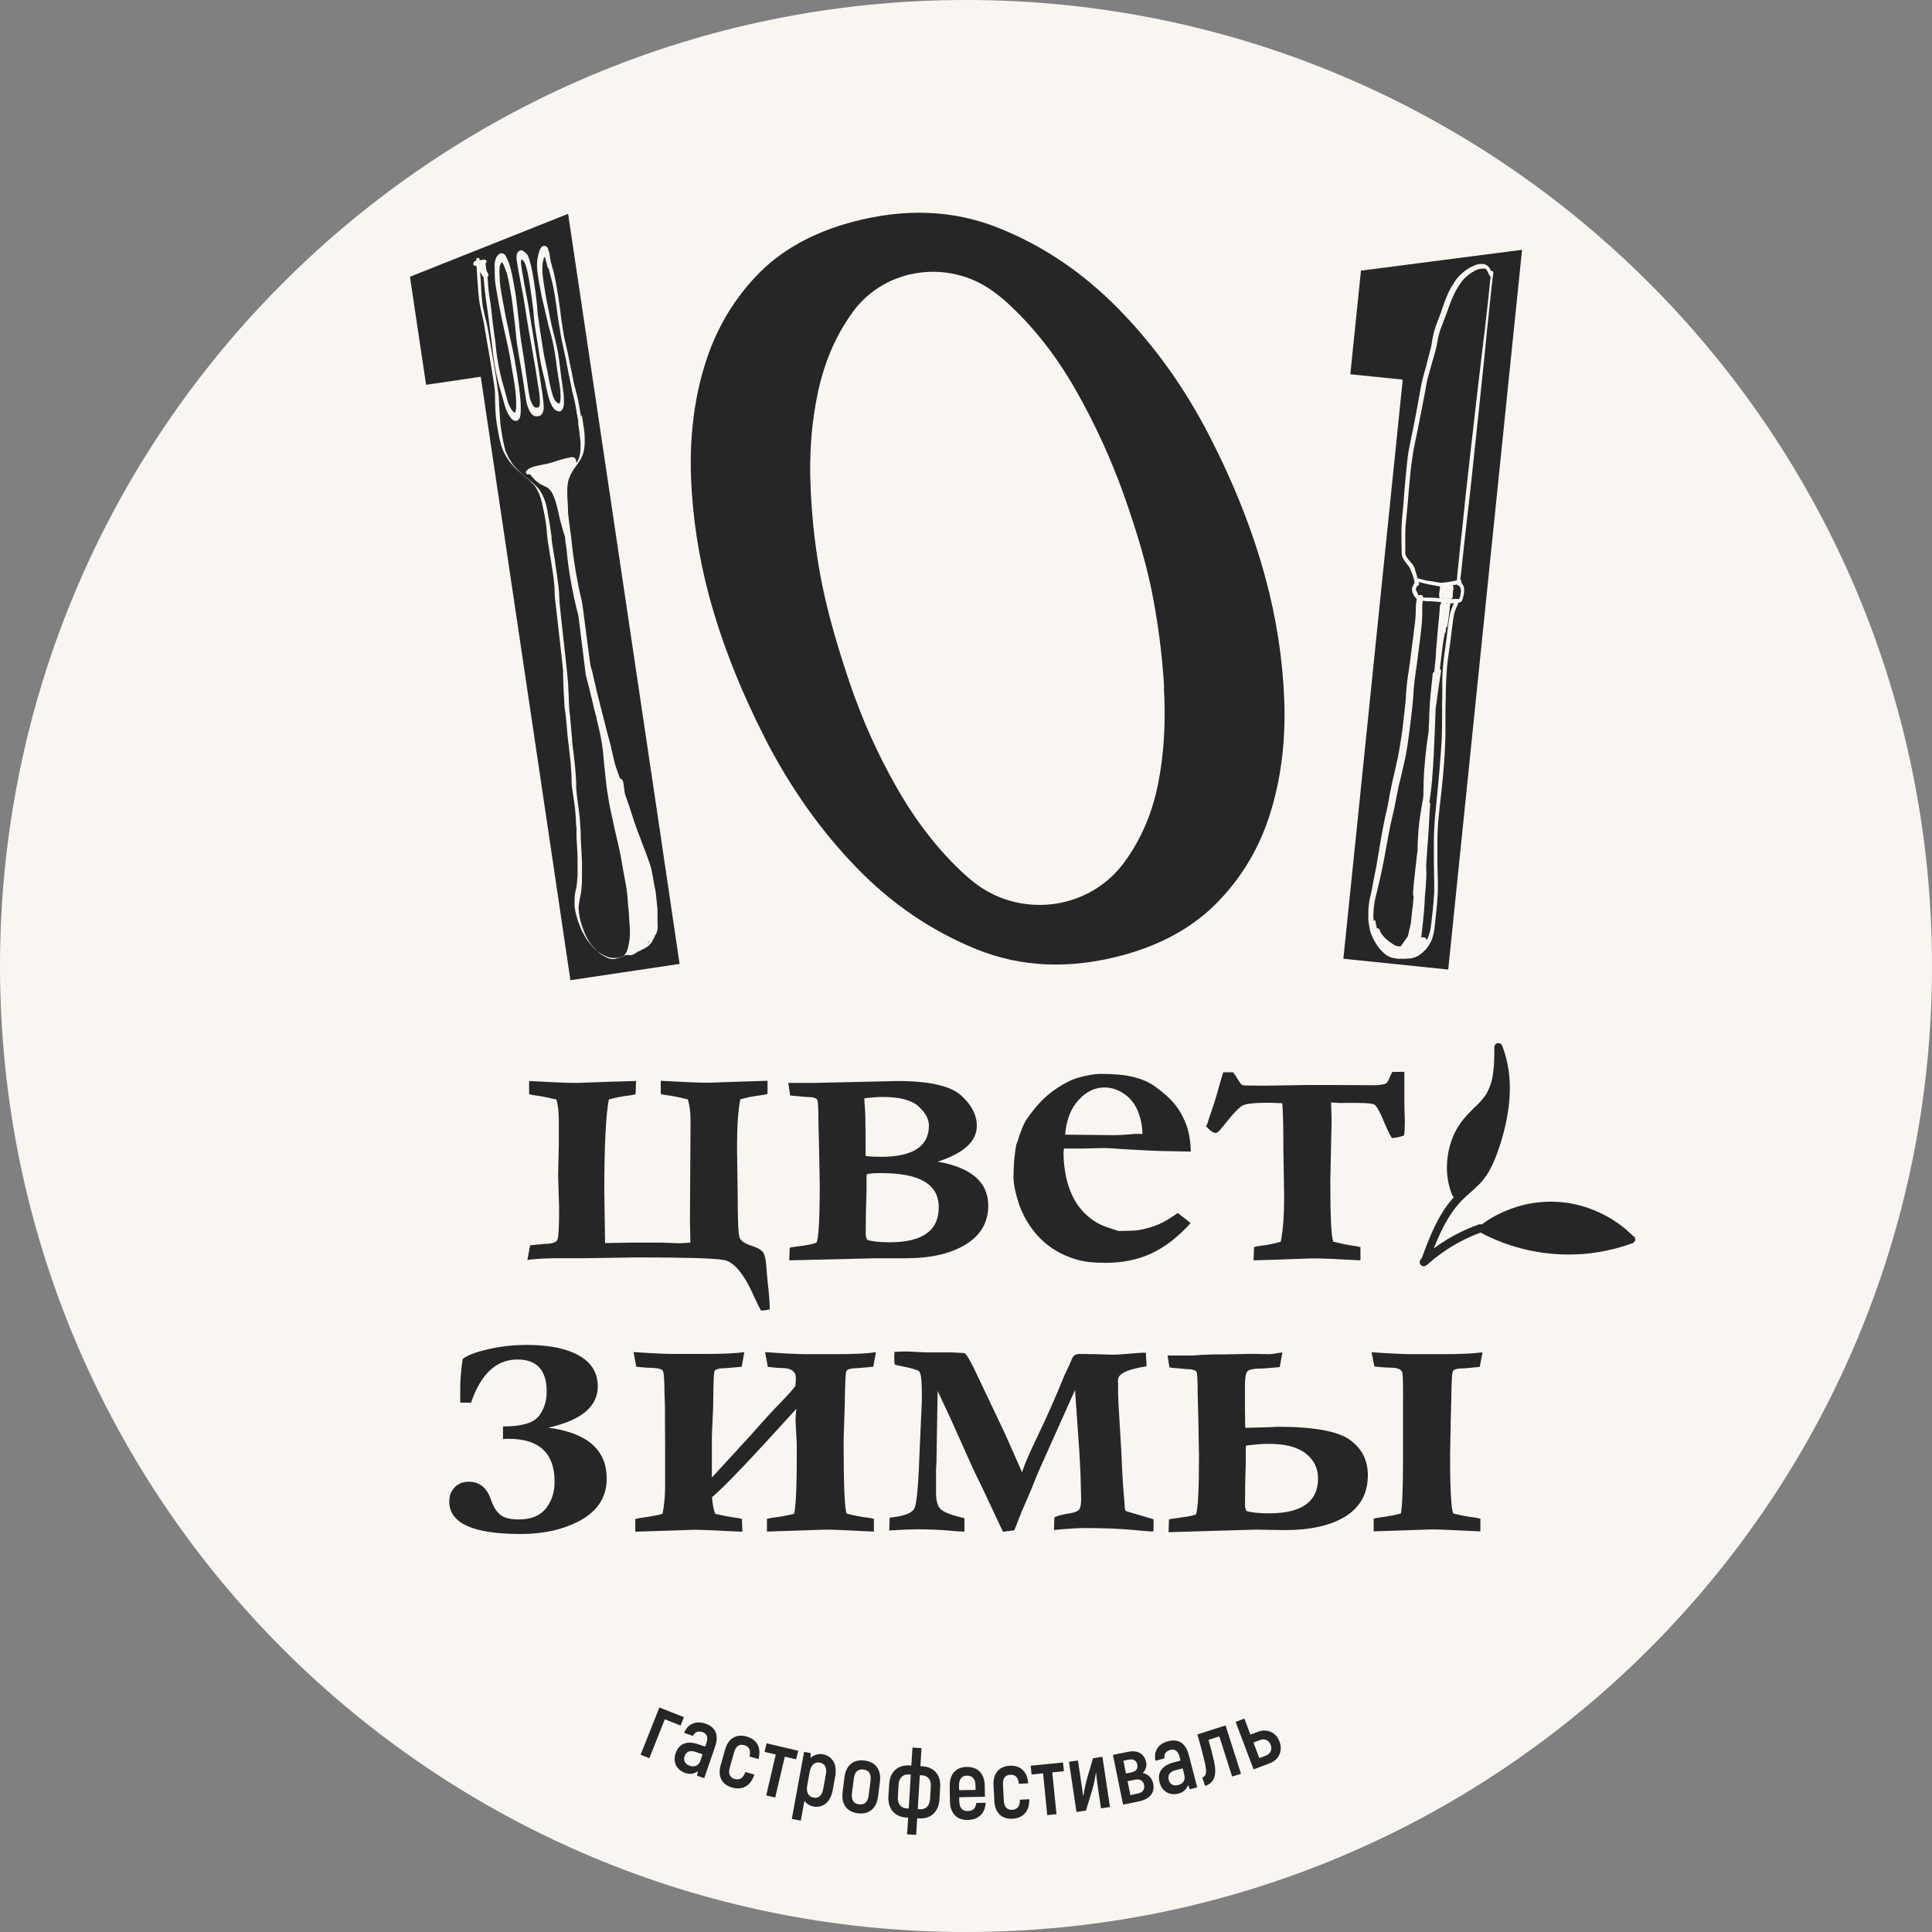
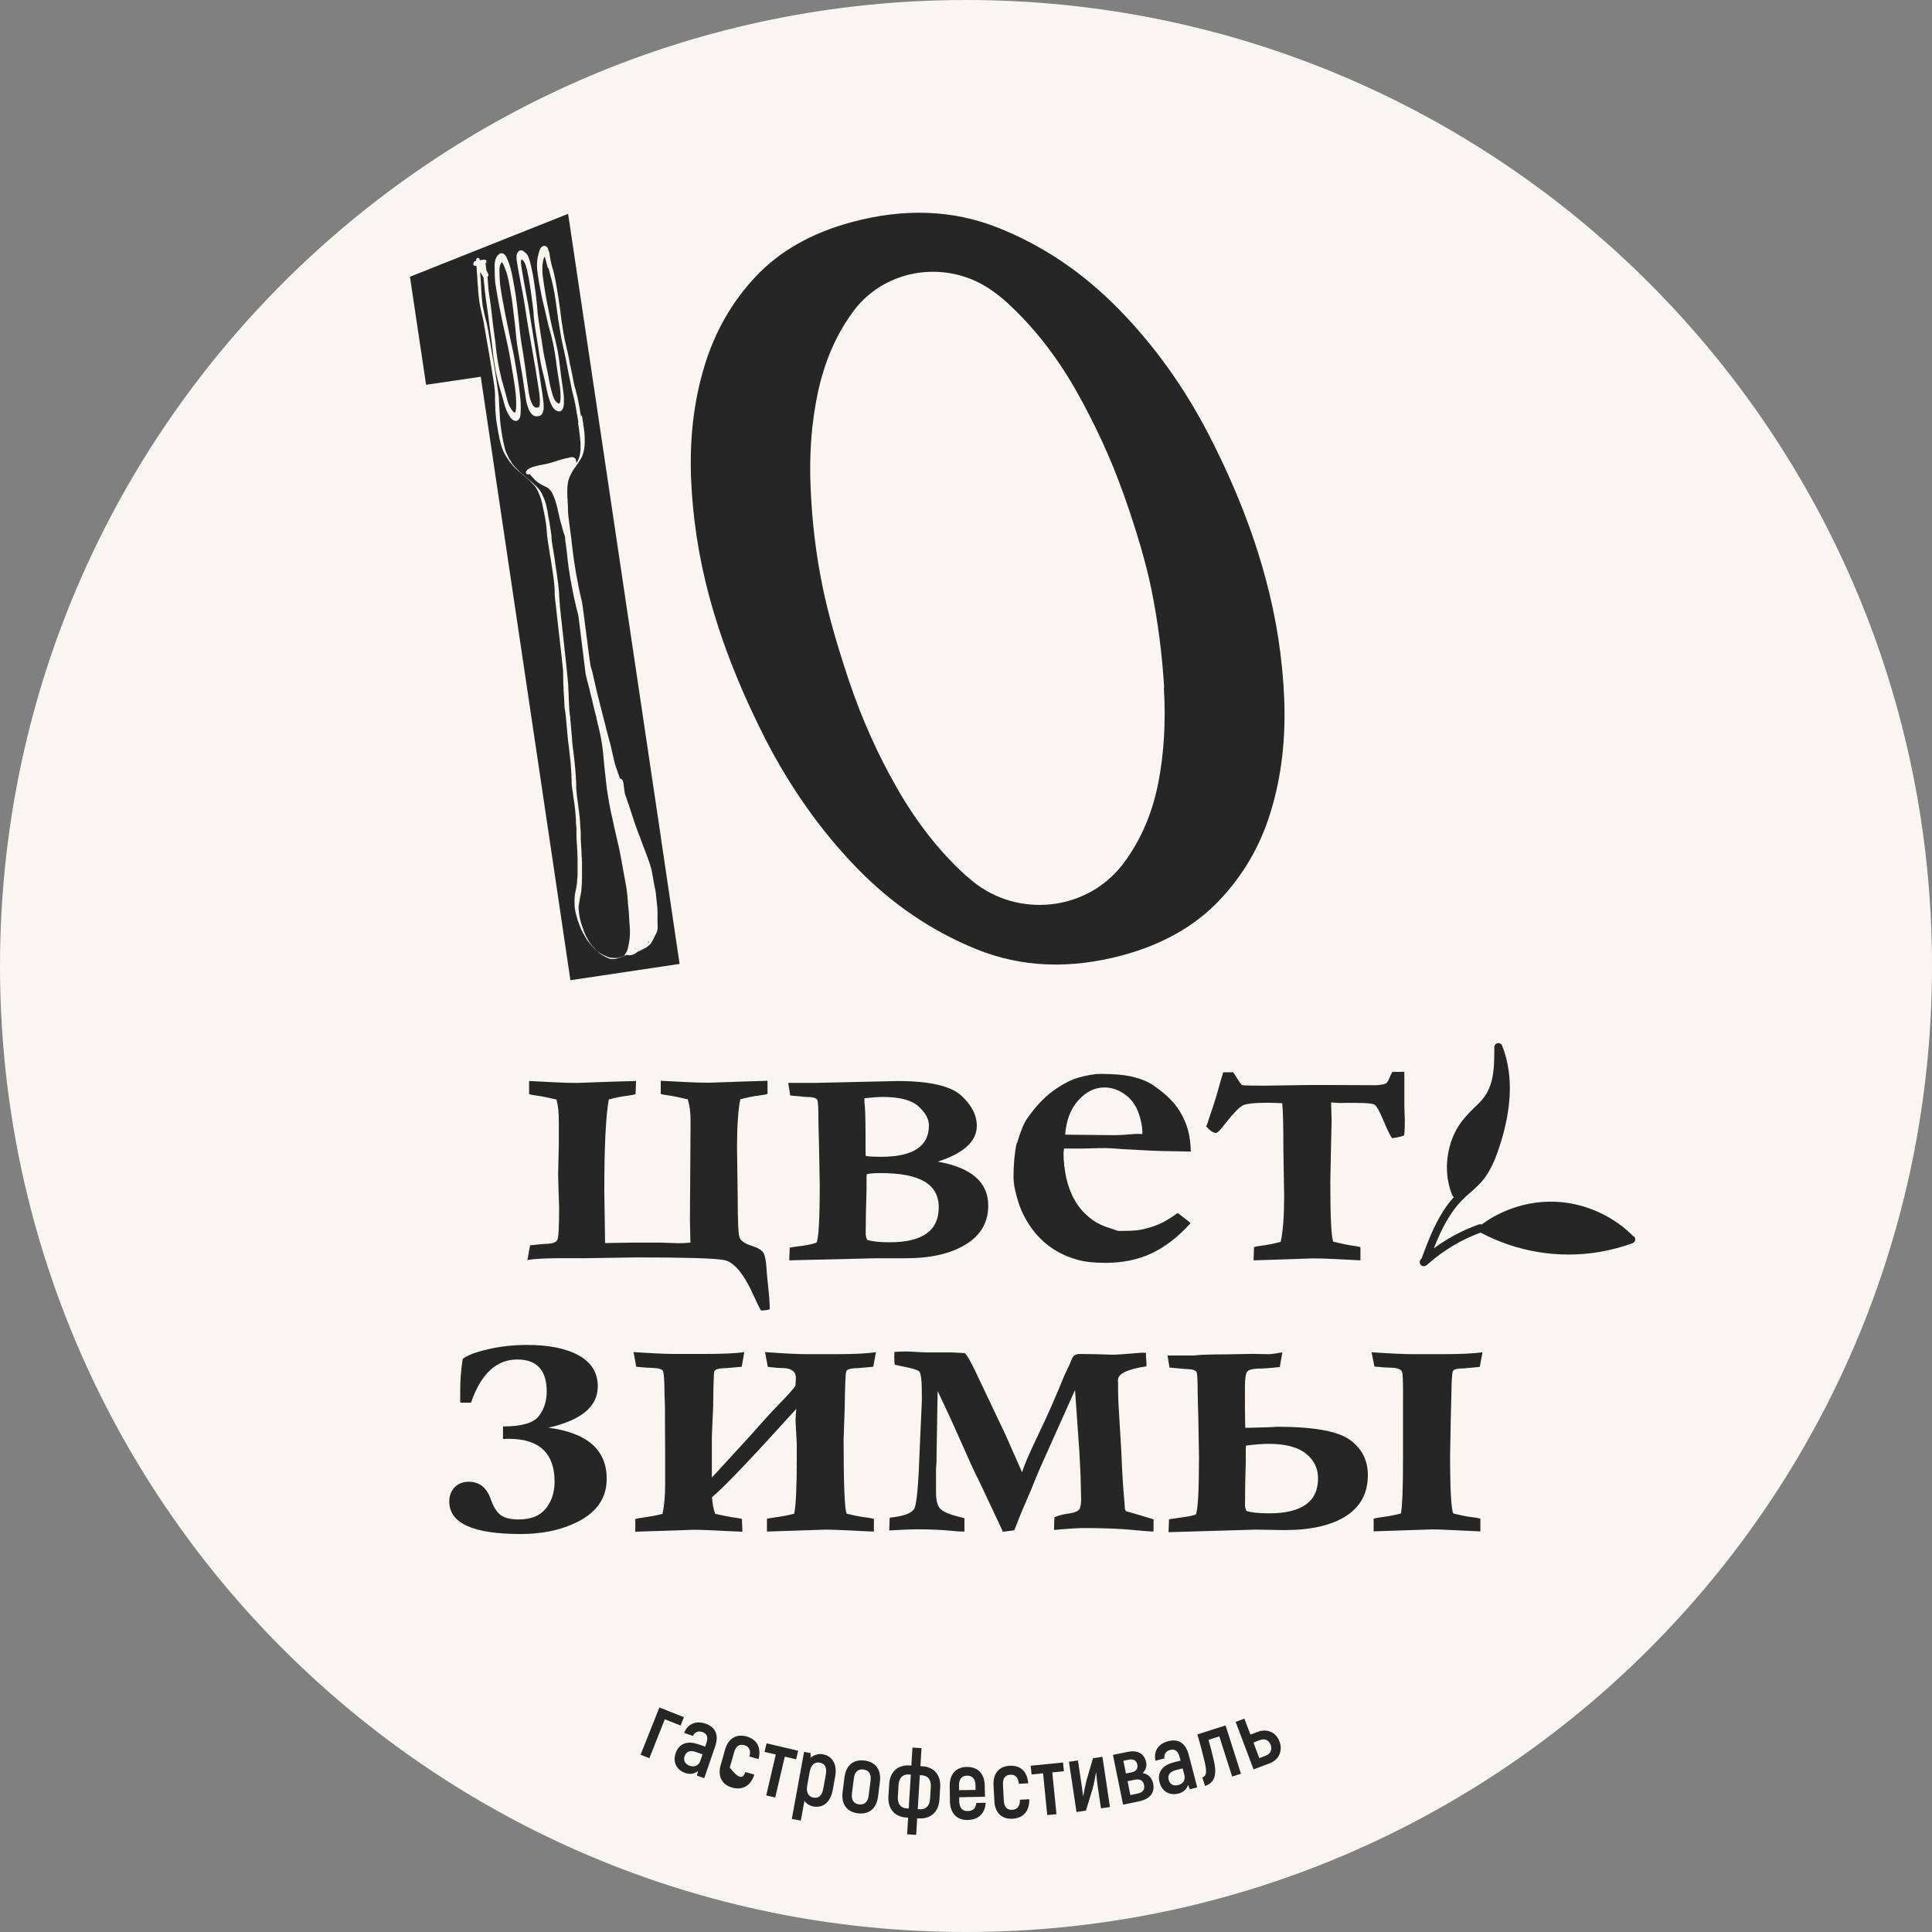
<svg xmlns="http://www.w3.org/2000/svg" width="37" height="37" viewBox="0 0 37 37" fill="none">
  <rect x="0" y="0" width="37" height="37" fill="#808080" stroke="none" />
  <path d="M18.5 37C28.717 37 37 28.717 37 18.5C37 8.283 28.717 0 18.5 0C8.283 0 0 8.283 0 18.5C0 28.717 8.283 37 18.5 37Z" fill="#F9F6F2" />
  <path d="M10.099 24.139L10.152 23.849C10.325 23.831 10.424 23.821 10.448 23.821C10.575 23.821 10.649 23.794 10.674 23.744C10.698 23.695 10.708 23.491 10.708 23.126L10.698 22.836L10.689 22.493L10.702 21.906V21.52C10.705 21.323 10.689 21.168 10.655 21.057C10.479 21.017 10.35 20.989 10.263 20.98C10.22 20.974 10.176 20.967 10.133 20.955V20.702L10.621 20.727C10.776 20.736 10.921 20.739 11.06 20.739L11.669 20.717L12.181 20.702L12.172 20.955C12.135 20.967 12.092 20.973 12.048 20.98C11.894 20.998 11.764 21.026 11.659 21.057C11.601 21.381 11.573 21.962 11.573 22.805L11.588 23.806L12.129 23.797H12.642L12.994 23.809C13.065 23.809 13.142 23.806 13.222 23.797L13.213 23.373L13.225 21.468C13.225 21.307 13.207 21.168 13.173 21.054C13.003 21.014 12.873 20.986 12.784 20.976C12.741 20.97 12.697 20.964 12.654 20.951V20.698L13.142 20.723C13.297 20.732 13.445 20.735 13.584 20.735L14.186 20.714L14.699 20.698V20.951C14.655 20.964 14.612 20.97 14.566 20.976C14.412 20.995 14.282 21.023 14.177 21.054C14.137 21.258 14.115 21.564 14.115 21.968L14.128 22.935C14.128 23.379 14.14 23.633 14.162 23.698C14.184 23.762 14.264 23.818 14.403 23.861C14.517 23.898 14.588 23.941 14.619 23.991C14.65 24.043 14.668 24.136 14.678 24.269C14.684 24.358 14.69 24.451 14.702 24.552C14.73 24.796 14.742 24.97 14.742 25.075C14.706 25.087 14.653 25.096 14.576 25.099C14.536 25.032 14.492 24.945 14.446 24.84C14.252 24.398 14.054 24.161 13.859 24.13C13.665 24.096 13.106 24.081 12.189 24.081L11.201 24.096H10.873C10.499 24.093 10.24 24.105 10.089 24.133L10.101 24.139L10.099 24.139Z" fill="#262626" />
  <path d="M16.604 23.744C16.7 23.775 16.845 23.791 17.039 23.791C17.666 23.791 17.978 23.569 17.978 23.121C17.978 22.673 17.608 22.466 16.866 22.466C16.718 22.466 16.629 22.475 16.598 22.491C16.598 22.525 16.595 22.543 16.595 22.549V22.806C16.585 23.087 16.579 23.361 16.579 23.627C16.579 23.664 16.588 23.701 16.607 23.742L16.603 23.745L16.604 23.744ZM16.582 22.138C16.656 22.151 16.755 22.154 16.876 22.154C17.484 22.154 17.79 21.953 17.79 21.555C17.79 21.434 17.725 21.311 17.592 21.19C17.463 21.07 17.234 21.008 16.907 21.008C16.814 21.008 16.696 21.017 16.554 21.033C16.554 21.067 16.554 21.122 16.564 21.206C16.573 21.354 16.576 21.527 16.576 21.728V21.956C16.576 22.015 16.576 22.074 16.579 22.138H16.582H16.582ZM15.115 24.139L15.124 23.896C15.149 23.886 15.239 23.874 15.393 23.855C15.498 23.84 15.578 23.819 15.637 23.797C15.677 23.723 15.699 23.352 15.699 22.682L15.686 21.981L15.674 21.487C15.674 21.24 15.668 21.101 15.652 21.064C15.636 21.027 15.565 21.008 15.436 21.008L15.133 20.98L15.096 20.739H15.6L17.19 20.703C17.795 20.703 18.2 20.795 18.404 20.977C18.608 21.159 18.707 21.357 18.707 21.561C18.707 21.858 18.456 22.086 17.959 22.247C18.605 22.361 18.926 22.642 18.926 23.087C18.926 23.408 18.784 23.655 18.497 23.831C18.209 24.008 17.83 24.097 17.351 24.097H16.779L15.111 24.137L15.115 24.14L15.115 24.139Z" fill="#262626" />
  <path d="M21.879 21.718C21.879 21.564 21.845 21.416 21.789 21.274C21.731 21.132 21.641 21.023 21.52 20.943C21.4 20.863 21.277 20.826 21.153 20.826C20.968 20.826 20.801 20.906 20.653 21.07C20.504 21.233 20.421 21.453 20.399 21.73L21.341 21.74C21.403 21.74 21.486 21.736 21.597 21.727C21.678 21.721 21.733 21.715 21.767 21.715C21.792 21.715 21.829 21.715 21.879 21.718V21.718ZM19.476 21.894C19.547 21.66 19.611 21.505 19.667 21.428C19.821 21.203 19.985 21.027 20.161 20.897C20.337 20.77 20.495 20.686 20.633 20.644C20.815 20.591 20.964 20.566 21.075 20.566C21.334 20.566 21.544 20.585 21.705 20.625C21.865 20.665 21.998 20.721 22.106 20.798C22.261 20.906 22.384 21.014 22.48 21.125C22.573 21.236 22.65 21.366 22.709 21.514C22.767 21.662 22.801 21.844 22.805 22.054L22.345 22.045C22.218 22.045 21.94 22.033 21.511 22.008C21.35 21.996 21.242 21.987 21.18 21.987C21.162 21.987 21.014 21.987 20.732 21.996H20.377C20.371 22.036 20.368 22.067 20.368 22.095C20.368 22.24 20.386 22.394 20.42 22.558C20.457 22.718 20.51 22.86 20.581 22.984C20.652 23.108 20.741 23.213 20.846 23.302C20.951 23.392 21.062 23.453 21.174 23.493L21.415 23.574C21.628 23.574 21.77 23.567 21.841 23.552C21.974 23.524 22.091 23.49 22.19 23.447C22.292 23.404 22.412 23.332 22.554 23.231C22.653 23.302 22.736 23.367 22.801 23.425C22.558 23.694 22.307 23.885 22.048 24.006C21.788 24.126 21.495 24.185 21.174 24.185C20.955 24.185 20.779 24.167 20.64 24.127C20.454 24.077 20.288 24 20.139 23.898C19.991 23.796 19.861 23.669 19.753 23.518C19.645 23.367 19.565 23.209 19.512 23.052C19.444 22.842 19.41 22.675 19.41 22.545C19.41 22.304 19.429 22.088 19.469 21.897L19.475 21.894L19.476 21.894Z" fill="#262626" />
  <path d="M23.093 21.586C23.114 21.546 23.136 21.484 23.158 21.406L23.207 21.264C23.265 21.094 23.324 20.894 23.386 20.668L23.426 20.536H23.618C23.63 20.557 23.642 20.576 23.652 20.585C23.719 20.699 23.766 20.764 23.784 20.779C23.812 20.789 23.954 20.792 24.211 20.792L25.069 20.779H25.397L26.357 20.783C26.366 20.783 26.394 20.783 26.447 20.773C26.499 20.767 26.536 20.758 26.555 20.739C26.573 20.724 26.598 20.678 26.626 20.604L26.663 20.529C26.715 20.529 26.792 20.526 26.895 20.526V21.172L26.904 21.45C26.904 21.62 26.898 21.718 26.888 21.746C26.799 21.777 26.722 21.793 26.657 21.795C26.613 21.73 26.555 21.607 26.481 21.428C26.416 21.274 26.363 21.184 26.329 21.159C26.295 21.134 26.178 21.122 25.98 21.122H25.755C25.675 21.126 25.588 21.122 25.492 21.113L25.502 21.456L25.492 21.898L25.477 22.626C25.477 23.318 25.496 23.704 25.536 23.781C25.709 23.821 25.838 23.849 25.925 23.859C25.968 23.865 26.011 23.871 26.054 23.884V24.137L25.566 24.112C25.412 24.103 25.267 24.1 25.128 24.1L24.519 24.121L24.007 24.137L24.016 23.884C24.053 23.871 24.093 23.865 24.139 23.859C24.294 23.84 24.423 23.812 24.528 23.781C24.572 23.565 24.593 23.275 24.593 22.907L24.578 22.015C24.578 21.57 24.572 21.276 24.556 21.128C24.433 21.122 24.334 21.119 24.262 21.119C24.019 21.119 23.861 21.138 23.796 21.172C23.731 21.209 23.623 21.317 23.478 21.502L23.401 21.598C23.348 21.663 23.311 21.697 23.286 21.697C23.237 21.697 23.175 21.657 23.104 21.576L23.092 21.586H23.093Z" fill="#262626" />
  <path d="M10.507 27.343C11.248 27.441 11.619 27.766 11.619 28.319C11.619 28.658 11.458 28.918 11.14 29.103C10.819 29.285 10.43 29.378 9.969 29.378C9.058 29.378 8.604 29.171 8.604 28.757C8.604 28.646 8.638 28.556 8.706 28.485C8.774 28.414 8.863 28.377 8.978 28.377C9.185 28.377 9.327 28.494 9.404 28.726C9.453 28.865 9.515 28.96 9.589 29.016C9.664 29.072 9.778 29.099 9.932 29.099C10.17 29.099 10.343 29.029 10.454 28.889C10.565 28.75 10.621 28.577 10.621 28.377C10.621 27.83 10.327 27.555 9.744 27.555C9.719 27.555 9.682 27.555 9.633 27.559V27.318C9.988 27.318 10.217 27.253 10.319 27.12C10.42 26.987 10.47 26.833 10.47 26.65C10.47 26.24 10.281 26.036 9.907 26.036C9.506 26.036 9.21 26.31 9.021 26.863H8.901C8.885 26.866 8.854 26.863 8.814 26.86V26.681C8.811 26.459 8.827 26.239 8.861 26.026C8.944 25.958 9.104 25.896 9.342 25.841C9.58 25.785 9.83 25.757 10.093 25.757C10.516 25.757 10.849 25.825 11.09 25.961C11.331 26.097 11.448 26.295 11.448 26.551C11.448 26.937 11.133 27.199 10.506 27.341L10.507 27.343Z" fill="#262626" />
  <path d="M14.704 26.175L14.652 25.894C15.016 25.921 15.282 25.934 15.445 25.934H15.992C16.366 25.934 16.625 25.921 16.776 25.894L16.724 26.175L16.421 26.202C16.288 26.202 16.217 26.224 16.205 26.267C16.192 26.311 16.183 26.539 16.177 26.953L16.168 27.225L16.156 27.568C16.156 28.457 16.177 28.93 16.217 28.989C16.381 29.029 16.511 29.054 16.606 29.063C16.646 29.069 16.69 29.075 16.736 29.088V29.332L16.455 29.319C16.161 29.304 15.945 29.294 15.806 29.294L14.688 29.331V29.087C14.735 29.075 14.778 29.069 14.821 29.063C14.985 29.041 15.114 29.016 15.21 28.988C15.244 28.816 15.259 28.466 15.259 27.948V27.654L15.235 27.203C15.235 27.163 15.241 27.089 15.25 26.981C14.404 27.917 13.867 28.482 13.635 28.674C13.647 28.81 13.666 28.915 13.697 28.992C13.86 29.029 13.987 29.053 14.085 29.066C14.126 29.072 14.169 29.078 14.209 29.091L14.218 29.334L13.934 29.322C13.637 29.306 13.421 29.297 13.285 29.297L12.167 29.334V29.09C12.214 29.078 12.257 29.072 12.3 29.065C12.46 29.044 12.59 29.019 12.689 28.991C12.723 28.818 12.738 28.636 12.738 28.445V27.78L12.735 27.175V26.953L12.726 26.684C12.726 26.437 12.713 26.295 12.698 26.258C12.683 26.221 12.609 26.2 12.479 26.196C12.426 26.196 12.328 26.19 12.185 26.175L12.133 25.894C12.497 25.918 12.763 25.93 12.927 25.93H13.473C13.844 25.93 14.106 25.918 14.254 25.894L14.205 26.175L13.902 26.202C13.766 26.202 13.692 26.224 13.68 26.267C13.668 26.311 13.662 26.539 13.658 26.953L13.646 27.207L13.633 27.506V28.297L14.387 27.475C14.606 27.225 14.789 27.024 14.937 26.873C15.082 26.724 15.181 26.613 15.233 26.543C15.239 26.468 15.242 26.416 15.242 26.391C15.242 26.271 15.162 26.206 15.002 26.2C14.918 26.2 14.822 26.191 14.708 26.178L14.702 26.175L14.704 26.175Z" fill="#262626" />
  <path d="M17.03 29.306L17.039 29.065C17.317 29.038 17.478 28.976 17.518 28.874C17.558 28.776 17.592 28.395 17.614 27.732L17.654 26.845V26.743C17.657 26.447 17.638 26.286 17.598 26.259C17.558 26.231 17.444 26.197 17.259 26.163C17.194 26.15 17.153 26.138 17.135 26.135C17.129 26.095 17.126 26.052 17.126 26.006C17.126 25.981 17.126 25.941 17.129 25.891C17.197 25.885 17.28 25.882 17.373 25.882L17.546 25.891C17.629 25.897 17.712 25.9 17.793 25.9H18.219L18.475 25.913C18.525 25.953 18.614 26.117 18.744 26.398L19.25 27.463L19.575 28.198C19.6 28.093 19.698 27.865 19.869 27.507C20.054 27.124 20.227 26.731 20.39 26.327L20.43 26.243C20.464 26.178 20.498 26.101 20.532 26.015C20.557 25.959 20.603 25.931 20.668 25.931H20.752L20.98 25.934L21.301 25.944C21.388 25.944 21.521 25.934 21.703 25.919C21.802 25.91 21.86 25.906 21.882 25.906C21.907 25.906 21.929 25.906 21.947 25.91V25.975L21.956 26.095V26.166C21.592 26.222 21.41 26.308 21.41 26.431C21.41 26.447 21.41 26.468 21.413 26.493V26.651C21.413 26.749 21.422 26.947 21.441 27.238L21.475 27.802C21.49 28.21 21.512 28.538 21.536 28.788C21.536 28.819 21.54 28.84 21.54 28.853C21.54 28.905 21.552 28.936 21.57 28.942C21.589 28.948 21.682 28.976 21.848 29.023L22.092 29.097C22.092 29.245 22.092 29.325 22.089 29.331C22.04 29.331 21.922 29.322 21.737 29.304C21.462 29.276 21.138 29.264 20.764 29.264C20.656 29.264 20.508 29.273 20.322 29.288L20.186 29.301C20.186 29.159 20.192 29.075 20.196 29.057C20.258 29.026 20.356 29.001 20.498 28.98C20.588 28.967 20.647 28.939 20.671 28.902C20.696 28.865 20.705 28.797 20.705 28.704L20.693 28.232L20.671 27.803L20.588 26.62L19.924 28.102C19.875 28.214 19.816 28.353 19.751 28.52L19.631 28.801C19.569 28.94 19.529 29.038 19.51 29.091C19.467 29.205 19.436 29.28 19.424 29.307L19.208 29.335L18.797 28.461C18.698 28.263 18.624 28.106 18.575 27.995L18.213 27.185L17.957 26.639L17.936 27.88V27.979L17.926 28.139V28.578C17.926 28.745 17.957 28.856 18.022 28.909C18.087 28.961 18.192 29.005 18.337 29.041L18.47 29.075V29.332C18.39 29.332 18.306 29.326 18.217 29.316C18.026 29.298 17.809 29.288 17.571 29.288C17.479 29.288 17.293 29.294 17.021 29.31L17.031 29.307L17.03 29.306Z" fill="#262626" />
  <path d="M26.323 26.178L26.267 25.897C26.632 25.922 26.897 25.934 27.061 25.934H27.608C27.981 25.934 28.241 25.921 28.392 25.897L28.339 26.178L28.037 26.206C27.91 26.206 27.839 26.224 27.824 26.261C27.808 26.298 27.799 26.441 27.796 26.684L27.784 27.175L27.771 27.873C27.771 28.54 27.793 28.911 27.833 28.985C27.997 29.025 28.126 29.05 28.222 29.059C28.262 29.065 28.305 29.071 28.351 29.084V29.328L28.07 29.315C27.774 29.3 27.558 29.29 27.422 29.29L26.307 29.327V29.084C26.353 29.071 26.396 29.065 26.44 29.059C26.603 29.037 26.733 29.012 26.829 28.984C26.856 28.842 26.869 28.5 26.869 27.959V26.949C26.872 26.572 26.869 26.353 26.856 26.288C26.844 26.226 26.767 26.192 26.619 26.192C26.566 26.192 26.467 26.186 26.322 26.171V26.177L26.323 26.178ZM23.868 28.936C23.964 28.967 24.109 28.982 24.303 28.982C24.93 28.982 25.242 28.76 25.242 28.312C25.242 28.121 25.165 27.96 25.008 27.837C24.85 27.713 24.615 27.651 24.3 27.651C24.171 27.651 24.025 27.664 23.861 27.685C23.861 27.72 23.858 27.738 23.858 27.744V28C23.849 28.281 23.843 28.556 23.843 28.822C23.843 28.859 23.852 28.896 23.87 28.936H23.867L23.868 28.936ZM23.846 27.345L24.309 27.333L24.464 27.324C25.152 27.324 25.613 27.407 25.847 27.571C26.079 27.738 26.196 27.963 26.196 28.25C26.196 28.596 26.057 28.855 25.776 29.035C25.495 29.214 25.103 29.303 24.6 29.303L24.047 29.294L22.379 29.343L22.388 29.096L22.657 29.056C22.762 29.044 22.842 29.025 22.901 29.004C22.941 28.93 22.962 28.559 22.962 27.892L22.95 27.188L22.937 26.7C22.937 26.456 22.931 26.314 22.916 26.277C22.9 26.24 22.829 26.218 22.7 26.218L22.397 26.19L22.36 25.959H22.863L23.018 25.946C23.138 25.94 23.305 25.937 23.518 25.937L23.991 25.928L24.293 25.934C24.346 25.934 24.435 25.921 24.559 25.9L24.509 26.181C24.327 26.199 24.216 26.208 24.179 26.208C24.015 26.208 23.919 26.227 23.889 26.264C23.858 26.301 23.842 26.397 23.842 26.551V26.944L23.845 27.163C23.845 27.219 23.845 27.277 23.849 27.345H23.845L23.846 27.345Z" fill="#262626" />
  <path d="M22.289 13.163C22.329 13.818 22.293 14.429 22.181 15.001C22.067 15.572 21.854 16.075 21.535 16.508C21.52 16.529 21.505 16.551 21.486 16.573C20.794 17.45 19.5 17.582 18.632 16.881C18.586 16.845 18.54 16.804 18.493 16.764C17.993 16.31 17.558 15.754 17.184 15.102C16.81 14.451 16.504 13.765 16.263 13.049C16.022 12.332 15.853 11.727 15.754 11.239C15.63 10.64 15.553 10.013 15.525 9.358C15.494 8.703 15.541 8.089 15.664 7.514C15.788 6.94 16.001 6.436 16.31 6.007C16.326 5.985 16.341 5.963 16.356 5.942C16.983 5.123 18.163 4.969 19.003 5.568C19.099 5.636 19.192 5.71 19.284 5.793C19.785 6.251 20.22 6.803 20.594 7.455C20.964 8.107 21.276 8.78 21.523 9.478C21.77 10.176 21.943 10.769 22.045 11.26C22.172 11.878 22.255 12.511 22.295 13.166L22.289 13.162V13.163ZM23.16 8.345C22.685 7.421 22.104 6.612 21.419 5.914C20.733 5.216 19.964 4.697 19.105 4.358C18.247 4.018 17.317 3.984 16.314 4.253C15.544 4.46 14.933 4.808 14.476 5.293C14.019 5.778 13.691 6.35 13.491 7.011C13.29 7.671 13.206 8.382 13.234 9.148C13.265 9.914 13.38 10.671 13.583 11.424C13.824 12.317 14.186 13.228 14.661 14.16C15.14 15.09 15.717 15.905 16.394 16.606C17.07 17.307 17.839 17.829 18.698 18.178C19.556 18.527 20.489 18.565 21.493 18.296C22.262 18.089 22.877 17.74 23.343 17.252C23.809 16.764 24.143 16.192 24.34 15.531C24.541 14.871 24.625 14.154 24.594 13.382C24.563 12.61 24.443 11.838 24.236 11.072C23.995 10.179 23.637 9.271 23.161 8.348V8.345H23.16Z" fill="#262626" />
  <path d="M12.663 16.082L13.015 18.46L10.924 18.772L10.572 16.394L9.207 7.215L8.16 7.369L7.851 5.3L10.88 4.095L11.22 6.378L12.663 16.078V16.082Z" fill="#262626" />
-   <path d="M27.969 16.285L27.735 18.568L25.727 18.361L25.962 16.078L26.864 7.27L25.86 7.168L26.064 5.183L29.149 4.784L28.924 6.974L27.969 16.285Z" fill="#262626" />
  <path d="M27.413 17.669C27.41 17.7 27.404 17.728 27.401 17.759C27.398 17.786 27.392 17.811 27.385 17.839C27.379 17.866 27.37 17.894 27.36 17.922C27.351 17.95 27.339 17.978 27.323 18.006V18.009C27.323 17.99 27.311 17.975 27.299 17.962C27.289 17.956 27.277 17.95 27.265 17.95H27.218C27.218 17.941 27.218 17.934 27.221 17.925C27.221 17.909 27.227 17.897 27.227 17.882C27.227 17.866 27.23 17.848 27.233 17.832C27.233 17.826 27.233 17.82 27.236 17.811V17.792C27.242 17.736 27.249 17.681 27.255 17.625C27.261 17.573 27.264 17.517 27.27 17.465C27.27 17.437 27.276 17.409 27.276 17.381C27.279 17.335 27.285 17.289 27.285 17.245V17.218C27.291 17.153 27.295 17.085 27.301 17.02C27.304 16.958 27.31 16.9 27.314 16.838C27.314 16.77 27.32 16.702 27.314 16.634V16.554C27.317 16.496 27.323 16.44 27.326 16.381C27.329 16.332 27.332 16.283 27.335 16.23C27.344 16.134 27.351 16.039 27.357 15.946C27.363 15.86 27.366 15.773 27.372 15.687C27.378 15.591 27.382 15.495 27.391 15.403C27.391 15.387 27.388 15.375 27.375 15.366V15.347C27.375 15.338 27.381 15.329 27.381 15.32C27.384 15.304 27.384 15.289 27.387 15.276C27.387 15.261 27.39 15.245 27.393 15.233C27.396 15.208 27.399 15.187 27.402 15.162C27.406 15.128 27.412 15.091 27.415 15.057C27.415 15.035 27.418 15.014 27.421 14.992C27.427 14.94 27.43 14.887 27.433 14.832C27.437 14.776 27.443 14.723 27.446 14.668C27.449 14.6 27.452 14.532 27.458 14.464C27.458 14.412 27.464 14.363 27.464 14.31C27.47 14.19 27.474 14.072 27.48 13.952C27.483 13.844 27.489 13.736 27.492 13.627V13.593C27.504 13.504 27.517 13.414 27.529 13.325C27.535 13.272 27.544 13.223 27.55 13.17C27.563 13.087 27.575 13.003 27.587 12.923C27.591 12.898 27.597 12.871 27.597 12.846C27.597 12.83 27.591 12.815 27.575 12.812C27.593 12.651 27.615 12.487 27.634 12.327C27.634 12.314 27.637 12.305 27.64 12.293C27.64 12.277 27.645 12.262 27.649 12.243C27.655 12.207 27.661 12.169 27.667 12.129C27.676 12.123 27.686 12.113 27.686 12.101C27.689 12.074 27.692 12.043 27.695 12.015C27.707 12.012 27.72 11.999 27.72 11.984C27.732 11.913 27.741 11.839 27.751 11.768C27.754 11.734 27.76 11.7 27.763 11.666V11.613C27.776 11.601 27.779 11.582 27.772 11.564C27.772 11.561 27.769 11.558 27.766 11.555H27.844C27.828 11.586 27.816 11.617 27.803 11.651C27.791 11.685 27.776 11.718 27.77 11.756C27.754 11.823 27.745 11.895 27.735 11.966C27.717 12.108 27.701 12.25 27.68 12.392C27.658 12.537 27.64 12.682 27.63 12.828C27.624 12.899 27.624 12.973 27.621 13.044V13.26C27.621 13.331 27.621 13.405 27.618 13.476V13.683C27.618 13.828 27.618 13.97 27.612 14.115C27.612 14.186 27.603 14.257 27.599 14.328C27.596 14.399 27.59 14.467 27.584 14.539C27.571 14.684 27.562 14.832 27.547 14.977C27.534 15.116 27.519 15.255 27.507 15.397C27.501 15.468 27.491 15.539 27.485 15.61C27.479 15.681 27.473 15.752 27.47 15.823C27.46 15.962 27.46 16.104 27.46 16.243V16.459C27.46 16.53 27.46 16.598 27.463 16.669C27.463 16.737 27.463 16.808 27.467 16.876V17.086C27.463 17.16 27.457 17.232 27.451 17.306C27.445 17.377 27.439 17.448 27.429 17.519L27.411 17.676V17.67L27.413 17.669ZM26.308 17.632C26.308 17.61 26.305 17.589 26.302 17.57C26.302 17.509 26.302 17.447 26.311 17.385C26.314 17.351 26.317 17.32 26.323 17.286C26.329 17.256 26.336 17.225 26.342 17.191C26.36 17.12 26.379 17.045 26.394 16.974C26.41 16.903 26.428 16.832 26.444 16.762C26.459 16.687 26.474 16.613 26.49 16.539C26.506 16.468 26.518 16.394 26.53 16.323C26.543 16.252 26.558 16.181 26.57 16.11C26.583 16.039 26.595 15.965 26.61 15.894C26.623 15.823 26.638 15.755 26.654 15.687C26.669 15.622 26.685 15.554 26.7 15.489C26.722 15.391 26.737 15.289 26.759 15.19C26.777 15.091 26.799 14.995 26.824 14.899C26.824 14.905 26.824 14.909 26.821 14.915C26.839 14.841 26.855 14.767 26.873 14.69C26.889 14.619 26.904 14.55 26.92 14.48C26.947 14.334 26.969 14.189 26.987 14.044C27.006 13.899 27.024 13.751 27.04 13.605C27.049 13.531 27.056 13.457 27.062 13.383C27.068 13.309 27.071 13.238 27.077 13.164C27.083 13.093 27.093 13.019 27.102 12.948C27.105 12.914 27.111 12.877 27.117 12.842C27.123 12.806 27.126 12.771 27.133 12.734C27.151 12.589 27.169 12.444 27.188 12.299C27.198 12.231 27.207 12.159 27.213 12.092C27.219 12.027 27.229 11.962 27.232 11.894C27.238 11.826 27.238 11.761 27.238 11.693V11.597C27.238 11.566 27.244 11.536 27.247 11.505C27.272 11.508 27.293 11.511 27.318 11.514C27.355 11.514 27.389 11.514 27.426 11.517C27.463 11.517 27.497 11.523 27.534 11.526C27.559 11.526 27.584 11.532 27.605 11.536C27.599 11.541 27.596 11.551 27.596 11.557V11.563C27.596 11.566 27.593 11.569 27.59 11.572C27.575 11.585 27.575 11.607 27.572 11.625V11.659C27.572 11.684 27.569 11.712 27.566 11.736C27.566 11.761 27.562 11.783 27.56 11.807C27.56 11.823 27.56 11.838 27.556 11.854C27.55 11.916 27.544 11.974 27.538 12.036C27.535 12.082 27.529 12.129 27.526 12.172C27.526 12.2 27.52 12.225 27.52 12.252C27.52 12.274 27.516 12.299 27.514 12.32C27.508 12.376 27.504 12.434 27.501 12.49C27.501 12.527 27.495 12.561 27.495 12.598C27.486 12.678 27.48 12.759 27.47 12.839C27.47 12.848 27.47 12.861 27.467 12.87C27.451 12.87 27.442 12.886 27.439 12.898C27.433 12.956 27.427 13.012 27.421 13.071C27.415 13.133 27.409 13.194 27.402 13.253C27.396 13.309 27.393 13.361 27.387 13.416C27.384 13.466 27.381 13.512 27.378 13.562C27.378 13.602 27.372 13.642 27.372 13.679V13.726C27.372 13.793 27.366 13.862 27.362 13.929V14.004C27.362 14.019 27.356 14.038 27.353 14.053C27.344 14.111 27.335 14.17 27.328 14.229C27.328 14.251 27.322 14.272 27.319 14.294C27.316 14.325 27.313 14.352 27.31 14.383C27.304 14.433 27.297 14.482 27.294 14.532L27.276 14.735C27.276 14.751 27.276 14.766 27.273 14.782C27.273 14.822 27.267 14.859 27.267 14.899C27.267 14.924 27.267 14.949 27.263 14.97V15.032C27.263 15.072 27.263 15.116 27.26 15.156V15.233C27.26 15.258 27.254 15.282 27.251 15.307C27.251 15.316 27.248 15.329 27.245 15.338C27.236 15.391 27.226 15.447 27.217 15.499C27.214 15.524 27.211 15.551 27.205 15.576C27.199 15.61 27.196 15.644 27.189 15.681C27.189 15.697 27.186 15.712 27.183 15.728C27.18 15.768 27.174 15.805 27.171 15.845C27.171 15.873 27.165 15.901 27.162 15.925V15.947C27.162 15.965 27.162 15.987 27.158 16.006C27.158 16.042 27.152 16.083 27.152 16.12C27.152 16.138 27.152 16.16 27.149 16.178V16.287C27.149 16.29 27.146 16.296 27.146 16.299C27.137 16.352 27.133 16.407 27.127 16.459C27.121 16.512 27.115 16.561 27.109 16.614C27.096 16.728 27.084 16.843 27.072 16.957C27.072 16.972 27.072 16.988 27.069 17.003C27.069 17.025 27.066 17.047 27.063 17.068V17.139C27.063 17.145 27.066 17.155 27.072 17.158C27.069 17.213 27.063 17.269 27.06 17.325C27.05 17.38 27.047 17.439 27.038 17.495C27.032 17.547 27.029 17.6 27.023 17.655V17.658C27.017 17.692 27.01 17.729 27.001 17.763C26.989 17.813 26.979 17.859 26.967 17.909C26.967 17.915 26.967 17.921 26.964 17.927C26.942 17.961 26.917 17.995 26.893 18.029C26.88 18.047 26.865 18.066 26.853 18.084C26.843 18.097 26.834 18.112 26.825 18.125C26.797 18.125 26.766 18.121 26.738 18.115C26.729 18.112 26.723 18.106 26.713 18.103C26.648 18.066 26.59 18.023 26.534 17.973C26.519 17.958 26.503 17.942 26.491 17.927C26.475 17.909 26.463 17.893 26.451 17.874C26.445 17.865 26.442 17.856 26.436 17.847C26.432 17.834 26.43 17.819 26.423 17.807C26.417 17.791 26.401 17.782 26.386 17.779H26.368C26.368 17.77 26.365 17.757 26.362 17.748C26.359 17.73 26.353 17.711 26.349 17.689C26.346 17.668 26.34 17.646 26.34 17.625L26.309 17.634L26.308 17.632ZM27.123 11.316C27.123 11.316 27.12 11.298 27.117 11.289V11.273C27.123 11.254 27.133 11.236 27.142 11.22H27.148C27.166 11.217 27.179 11.199 27.175 11.18V11.165C27.175 11.159 27.179 11.155 27.175 11.149V11.146C27.237 11.164 27.299 11.18 27.364 11.192C27.398 11.198 27.432 11.205 27.466 11.211C27.5 11.217 27.537 11.226 27.574 11.232H27.58C27.577 11.26 27.574 11.288 27.568 11.316C27.568 11.331 27.562 11.35 27.562 11.365V11.424C27.562 11.43 27.565 11.436 27.568 11.442C27.568 11.448 27.574 11.454 27.58 11.458C27.518 11.452 27.457 11.445 27.395 11.445H27.311C27.293 11.445 27.271 11.445 27.253 11.439C27.253 11.421 27.244 11.402 27.222 11.393H27.21C27.194 11.393 27.182 11.396 27.173 11.405C27.169 11.402 27.167 11.396 27.163 11.393C27.151 11.371 27.139 11.349 27.133 11.325L27.123 11.316L27.123 11.316ZM27.101 10.905C27.092 10.884 27.086 10.865 27.074 10.844C27.061 10.822 27.049 10.8 27.03 10.782C27.015 10.764 27 10.748 26.984 10.729C26.968 10.711 26.956 10.693 26.941 10.671C26.931 10.655 26.925 10.643 26.919 10.628C26.913 10.603 26.913 10.581 26.913 10.557V10.192C26.913 10.127 26.919 10.062 26.925 9.998C26.931 9.933 26.938 9.871 26.944 9.806C26.95 9.744 26.956 9.683 26.962 9.618C26.968 9.55 26.971 9.482 26.978 9.414C26.984 9.349 26.99 9.284 26.996 9.22C27.002 9.155 27.009 9.087 27.015 9.022C27.021 8.957 27.03 8.892 27.04 8.827C27.049 8.766 27.055 8.701 27.067 8.639C27.092 8.509 27.12 8.376 27.147 8.247C27.16 8.185 27.172 8.12 27.184 8.058C27.197 7.996 27.209 7.935 27.221 7.873C27.246 7.743 27.271 7.613 27.295 7.487C27.301 7.45 27.308 7.412 27.314 7.378C27.32 7.347 27.326 7.313 27.332 7.282C27.348 7.221 27.366 7.162 27.382 7.1C27.4 7.039 27.416 6.977 27.434 6.915C27.453 6.853 27.471 6.792 27.487 6.73C27.496 6.696 27.505 6.662 27.512 6.628C27.518 6.597 27.524 6.563 27.53 6.532C27.536 6.492 27.546 6.452 27.555 6.412C27.564 6.384 27.57 6.353 27.58 6.325C27.592 6.291 27.605 6.257 27.617 6.227C27.642 6.165 27.663 6.106 27.688 6.044C27.731 5.921 27.774 5.797 27.827 5.677C27.842 5.643 27.858 5.609 27.876 5.575C27.879 5.569 27.885 5.56 27.889 5.554C27.895 5.544 27.901 5.532 27.907 5.523C27.923 5.501 27.935 5.476 27.95 5.455C27.966 5.433 27.978 5.415 27.994 5.393C28.006 5.375 28.021 5.359 28.037 5.341C28.062 5.319 28.084 5.294 28.108 5.276C28.133 5.254 28.157 5.236 28.185 5.22C28.21 5.207 28.232 5.192 28.256 5.18C28.278 5.167 28.303 5.158 28.327 5.152C28.34 5.152 28.352 5.146 28.364 5.146C28.38 5.146 28.392 5.143 28.407 5.143H28.432C28.438 5.143 28.445 5.146 28.451 5.149C28.454 5.149 28.457 5.155 28.46 5.155C28.466 5.164 28.473 5.171 28.479 5.18C28.494 5.211 28.509 5.242 28.525 5.276C28.528 5.285 28.537 5.291 28.547 5.294C28.547 5.307 28.547 5.316 28.544 5.328C28.54 5.368 28.534 5.412 28.531 5.452C28.522 5.538 28.513 5.625 28.503 5.714C28.482 5.896 28.463 6.079 28.442 6.261C28.442 6.279 28.438 6.298 28.436 6.32C28.43 6.375 28.42 6.434 28.414 6.49C28.392 6.672 28.371 6.854 28.349 7.036C28.327 7.218 28.306 7.404 28.284 7.586C28.262 7.768 28.244 7.951 28.222 8.133C28.201 8.321 28.179 8.51 28.157 8.698C28.136 8.88 28.117 9.062 28.096 9.244C28.074 9.43 28.055 9.612 28.037 9.797C28.012 10.038 27.988 10.279 27.959 10.52C27.947 10.637 27.935 10.758 27.923 10.875C27.917 10.928 27.91 10.983 27.907 11.035C27.907 11.06 27.904 11.082 27.901 11.106C27.901 11.106 27.898 11.11 27.895 11.112C27.889 11.112 27.886 11.116 27.879 11.118C27.861 11.124 27.842 11.128 27.821 11.131C27.799 11.134 27.777 11.14 27.756 11.143C27.712 11.149 27.672 11.156 27.629 11.159H27.589C27.573 11.159 27.558 11.159 27.543 11.153C27.512 11.15 27.481 11.144 27.45 11.137C27.419 11.131 27.388 11.128 27.357 11.125C27.326 11.119 27.299 11.112 27.268 11.106C27.228 11.097 27.188 11.085 27.147 11.075C27.147 11.066 27.141 11.057 27.141 11.048C27.135 11.023 27.126 11.001 27.12 10.977C27.114 10.955 27.104 10.934 27.098 10.912L27.101 10.906V10.905ZM27.71 11.554C27.71 11.554 27.71 11.56 27.706 11.563V11.557C27.706 11.554 27.706 11.548 27.703 11.545H27.719C27.719 11.545 27.716 11.551 27.713 11.551L27.71 11.554ZM27.63 11.455C27.63 11.455 27.636 11.452 27.639 11.449C27.639 11.453 27.642 11.455 27.645 11.459H27.626L27.63 11.455ZM27.16 17.441C27.16 17.441 27.16 17.438 27.157 17.435V17.413H27.16V17.441ZM27.713 11.468C27.713 11.468 27.719 11.464 27.719 11.462C27.719 11.462 27.725 11.465 27.728 11.468C27.734 11.468 27.741 11.471 27.747 11.468C27.75 11.468 27.753 11.468 27.756 11.471C27.74 11.471 27.725 11.468 27.712 11.465V11.468L27.713 11.468ZM27.963 11.418C27.957 11.437 27.954 11.453 27.945 11.468V11.471H27.877C27.855 11.471 27.837 11.471 27.815 11.474H27.775C27.797 11.474 27.822 11.456 27.822 11.431V11.378C27.822 11.372 27.825 11.363 27.825 11.357V11.341C27.825 11.332 27.825 11.323 27.828 11.313V11.304C27.831 11.298 27.834 11.292 27.834 11.283V11.239C27.834 11.239 27.834 11.23 27.831 11.227C27.828 11.221 27.822 11.214 27.818 11.208C27.837 11.205 27.855 11.202 27.877 11.199C27.886 11.199 27.895 11.196 27.905 11.193C27.908 11.206 27.92 11.215 27.932 11.218H27.945C27.957 11.236 27.97 11.258 27.976 11.28C27.976 11.289 27.979 11.298 27.979 11.31C27.979 11.351 27.97 11.388 27.963 11.425V11.419V11.418ZM27.524 17.259C27.53 17.179 27.537 17.098 27.537 17.018C27.537 16.937 27.537 16.863 27.534 16.789C27.53 16.65 27.528 16.508 27.528 16.369V16.153C27.528 16.082 27.528 16.014 27.531 15.943C27.537 15.801 27.549 15.659 27.565 15.517C27.581 15.377 27.596 15.239 27.611 15.1C27.627 14.954 27.642 14.812 27.651 14.667C27.658 14.596 27.661 14.522 27.667 14.451C27.67 14.383 27.673 14.315 27.676 14.247C27.679 14.176 27.682 14.102 27.682 14.031V13.596C27.682 13.528 27.685 13.457 27.688 13.389C27.688 13.318 27.688 13.247 27.691 13.173C27.691 13.098 27.697 13.024 27.701 12.95C27.704 12.879 27.71 12.808 27.716 12.74C27.722 12.672 27.734 12.598 27.743 12.524C27.753 12.459 27.762 12.395 27.771 12.326C27.78 12.261 27.787 12.197 27.796 12.132C27.805 12.067 27.812 12.002 27.821 11.934C27.827 11.876 27.836 11.814 27.849 11.755C27.867 11.687 27.895 11.622 27.926 11.557C27.926 11.551 27.929 11.545 27.926 11.539H27.944C27.95 11.539 27.96 11.539 27.966 11.533C27.975 11.53 27.982 11.52 27.991 11.514C27.997 11.505 28.003 11.496 28.006 11.487C28.009 11.477 28.012 11.468 28.015 11.456C28.024 11.425 28.031 11.391 28.037 11.357C28.037 11.339 28.04 11.323 28.04 11.305V11.27C28.04 11.258 28.034 11.246 28.031 11.233C28.028 11.221 28.022 11.209 28.012 11.197C28.003 11.178 27.991 11.16 27.982 11.141V11.138C27.985 11.129 27.985 11.119 27.982 11.11C27.982 11.104 27.972 11.098 27.966 11.094V11.091C27.972 11.051 27.975 11.014 27.982 10.974C27.991 10.887 28 10.801 28.009 10.714C28.028 10.535 28.049 10.359 28.068 10.18C28.09 9.998 28.108 9.815 28.13 9.637C28.151 9.455 28.173 9.269 28.191 9.087C28.269 8.352 28.349 7.617 28.423 6.881C28.442 6.702 28.46 6.52 28.476 6.341C28.494 6.177 28.513 6.014 28.528 5.85C28.541 5.745 28.55 5.637 28.562 5.532C28.568 5.479 28.575 5.424 28.581 5.372C28.581 5.347 28.587 5.325 28.59 5.301C28.59 5.279 28.596 5.257 28.599 5.236V5.22C28.599 5.211 28.599 5.204 28.593 5.198C28.587 5.192 28.581 5.189 28.575 5.189C28.569 5.189 28.562 5.189 28.556 5.192C28.55 5.183 28.547 5.171 28.541 5.161C28.532 5.143 28.523 5.124 28.507 5.109C28.494 5.093 28.479 5.081 28.46 5.072C28.445 5.066 28.43 5.06 28.414 5.056H28.352C28.337 5.056 28.318 5.056 28.303 5.062C28.284 5.066 28.269 5.072 28.253 5.078C28.238 5.084 28.223 5.09 28.21 5.096C28.148 5.124 28.09 5.158 28.037 5.201C27.985 5.245 27.936 5.291 27.895 5.343C27.874 5.371 27.855 5.399 27.837 5.43C27.818 5.458 27.8 5.486 27.784 5.517C27.75 5.575 27.723 5.637 27.698 5.699C27.673 5.761 27.651 5.822 27.63 5.884C27.608 5.949 27.587 6.011 27.562 6.075C27.525 6.171 27.485 6.267 27.46 6.369C27.445 6.425 27.435 6.477 27.426 6.533C27.423 6.557 27.417 6.585 27.414 6.61C27.41 6.635 27.404 6.659 27.398 6.681C27.383 6.743 27.364 6.804 27.349 6.869C27.334 6.928 27.318 6.99 27.303 7.049C27.284 7.11 27.266 7.175 27.25 7.237C27.241 7.271 27.235 7.308 27.225 7.342C27.219 7.373 27.213 7.407 27.207 7.438C27.185 7.568 27.157 7.698 27.136 7.827C27.123 7.889 27.114 7.947 27.102 8.009C27.089 8.074 27.077 8.136 27.065 8.2C27.037 8.33 27.009 8.463 26.985 8.593C26.96 8.719 26.948 8.849 26.935 8.979C26.923 9.112 26.91 9.242 26.898 9.374C26.892 9.439 26.889 9.507 26.883 9.572C26.88 9.637 26.873 9.699 26.867 9.763C26.861 9.828 26.855 9.893 26.849 9.955C26.843 10.016 26.843 10.081 26.84 10.143C26.837 10.27 26.84 10.393 26.843 10.52C26.843 10.551 26.843 10.582 26.846 10.61C26.846 10.631 26.852 10.653 26.862 10.675C26.868 10.69 26.877 10.702 26.884 10.715C26.902 10.745 26.92 10.773 26.942 10.798C26.961 10.82 26.976 10.841 26.991 10.863C27.007 10.894 27.022 10.928 27.035 10.962C27.047 10.996 27.056 11.027 27.069 11.06C27.075 11.082 27.081 11.1 27.084 11.122C27.084 11.134 27.09 11.15 27.09 11.162C27.075 11.187 27.063 11.215 27.05 11.242C27.029 11.298 27.05 11.357 27.078 11.403C27.09 11.421 27.103 11.443 27.118 11.455C27.121 11.459 27.127 11.461 27.131 11.464V11.47C27.131 11.486 27.127 11.501 27.125 11.517C27.121 11.548 27.115 11.579 27.115 11.613C27.112 11.678 27.115 11.746 27.109 11.811C27.106 11.876 27.097 11.94 27.088 12.008C27.078 12.076 27.072 12.141 27.063 12.209C27.054 12.28 27.044 12.351 27.035 12.425C27.026 12.496 27.017 12.571 27.008 12.642C26.998 12.716 26.986 12.787 26.977 12.861C26.971 12.895 26.964 12.929 26.961 12.963C26.955 13.003 26.952 13.04 26.946 13.08C26.936 13.155 26.933 13.229 26.927 13.3C26.927 13.334 26.924 13.367 26.921 13.402C26.918 13.442 26.912 13.482 26.909 13.522C26.893 13.667 26.875 13.812 26.86 13.954C26.85 14.025 26.841 14.099 26.829 14.17C26.816 14.241 26.807 14.312 26.794 14.38C26.788 14.421 26.779 14.458 26.773 14.495C26.767 14.526 26.757 14.56 26.751 14.591C26.736 14.665 26.72 14.739 26.702 14.813C26.693 14.847 26.687 14.884 26.677 14.918C26.671 14.952 26.661 14.983 26.655 15.017C26.64 15.088 26.625 15.159 26.612 15.229C26.6 15.304 26.587 15.378 26.572 15.452C26.556 15.52 26.541 15.591 26.525 15.659C26.494 15.798 26.47 15.937 26.445 16.076C26.433 16.15 26.42 16.224 26.408 16.298C26.396 16.372 26.384 16.443 26.371 16.517C26.359 16.588 26.347 16.659 26.331 16.73C26.316 16.804 26.3 16.879 26.288 16.952C26.282 16.986 26.276 17.017 26.27 17.051C26.26 17.088 26.254 17.125 26.245 17.162C26.235 17.196 26.229 17.23 26.223 17.267C26.217 17.304 26.214 17.338 26.211 17.375C26.207 17.412 26.205 17.447 26.205 17.484V17.601C26.205 17.638 26.211 17.672 26.217 17.706C26.223 17.74 26.23 17.774 26.235 17.808C26.245 17.848 26.257 17.888 26.276 17.926C26.291 17.96 26.306 17.994 26.325 18.024C26.343 18.058 26.362 18.092 26.387 18.123C26.399 18.139 26.408 18.154 26.421 18.169C26.433 18.182 26.446 18.197 26.458 18.21C26.473 18.225 26.488 18.237 26.504 18.253C26.513 18.262 26.523 18.269 26.532 18.278C26.553 18.294 26.578 18.309 26.603 18.321C26.628 18.334 26.652 18.34 26.677 18.346C26.711 18.355 26.748 18.358 26.785 18.362C26.856 18.365 26.93 18.362 27.002 18.356C27.029 18.356 27.057 18.346 27.085 18.337C27.103 18.331 27.119 18.325 27.137 18.316C27.168 18.3 27.199 18.281 27.227 18.257C27.239 18.248 27.252 18.235 27.264 18.223C27.279 18.207 27.295 18.195 27.307 18.18C27.32 18.167 27.329 18.155 27.338 18.143C27.35 18.127 27.36 18.112 27.369 18.096C27.409 18.031 27.437 17.963 27.452 17.889C27.468 17.821 27.477 17.75 27.483 17.679C27.499 17.537 27.514 17.398 27.526 17.256V17.259L27.524 17.259Z" fill="#F9F6F2" />
  <path d="M11.069 8.095C11.081 8.163 11.091 8.225 11.097 8.286C11.097 8.302 11.1 8.317 11.103 8.333C11.109 8.385 11.115 8.444 11.118 8.496V8.611C11.115 8.651 11.109 8.685 11.103 8.719C11.097 8.737 11.094 8.756 11.087 8.775C11.081 8.793 11.071 8.812 11.062 8.831C11.056 8.843 11.046 8.855 11.037 8.867V8.855C11.037 8.843 11.037 8.833 11.031 8.821C11.031 8.812 11.028 8.802 11.025 8.793C11.019 8.784 11.013 8.775 11.004 8.768C10.994 8.762 10.982 8.759 10.973 8.756H10.933C10.927 8.756 10.917 8.756 10.911 8.762C10.858 8.774 10.806 8.784 10.753 8.799C10.698 8.814 10.645 8.833 10.59 8.851C10.556 8.861 10.522 8.87 10.488 8.879C10.451 8.888 10.414 8.895 10.377 8.901C10.34 8.907 10.303 8.916 10.266 8.926C10.247 8.929 10.229 8.935 10.21 8.941C10.185 8.947 10.163 8.957 10.142 8.969C10.136 8.969 10.133 8.975 10.127 8.978C10.123 8.978 10.12 8.981 10.117 8.984L10.111 8.99C10.111 8.99 10.111 8.99 10.108 8.99C10.099 8.999 10.09 9.012 10.08 9.021C10.065 9.039 10.071 9.068 10.09 9.08C10.108 9.092 10.13 9.089 10.142 9.076C10.155 9.092 10.167 9.107 10.182 9.123C10.216 9.16 10.247 9.197 10.287 9.228C10.315 9.25 10.343 9.268 10.374 9.284C10.39 9.293 10.408 9.302 10.427 9.311C10.439 9.317 10.451 9.324 10.467 9.33C10.476 9.333 10.482 9.339 10.488 9.342C10.498 9.348 10.504 9.355 10.51 9.361C10.519 9.37 10.526 9.376 10.535 9.386C10.544 9.395 10.55 9.407 10.56 9.416C10.563 9.422 10.566 9.426 10.569 9.432C10.569 9.432 10.566 9.426 10.563 9.423C10.581 9.454 10.597 9.485 10.609 9.519C10.622 9.55 10.634 9.58 10.643 9.615C10.653 9.649 10.662 9.682 10.671 9.716C10.68 9.753 10.687 9.787 10.696 9.825C10.705 9.862 10.712 9.899 10.721 9.936C10.73 9.973 10.739 10.01 10.752 10.047C10.767 10.109 10.783 10.17 10.804 10.232C10.81 10.248 10.817 10.263 10.82 10.281C10.82 10.303 10.826 10.325 10.826 10.346C10.826 10.368 10.832 10.39 10.835 10.411C10.841 10.451 10.844 10.492 10.851 10.532C10.863 10.665 10.879 10.782 10.894 10.899C10.913 11.017 10.931 11.137 10.956 11.257C10.968 11.319 10.981 11.381 10.993 11.443C11.002 11.483 11.011 11.523 11.021 11.563C11.024 11.581 11.03 11.6 11.033 11.618C11.045 11.668 11.058 11.717 11.07 11.764L11.076 11.789C11.082 11.813 11.212 12.898 11.218 12.925C11.227 12.959 11.236 12.996 11.245 13.03C11.261 13.086 11.276 13.148 11.292 13.21C11.298 13.237 11.304 13.262 11.31 13.29C11.32 13.324 11.326 13.355 11.335 13.388C11.341 13.419 11.351 13.45 11.357 13.481C11.363 13.509 11.369 13.534 11.375 13.561C11.385 13.601 11.397 13.641 11.406 13.681C11.409 13.697 11.412 13.709 11.419 13.725C11.419 13.734 11.422 13.74 11.425 13.75V13.762C11.425 13.774 11.431 13.787 11.434 13.802C11.437 13.815 11.44 13.827 11.443 13.836V13.849C11.443 13.852 11.443 13.855 11.446 13.858C11.452 13.876 11.456 13.895 11.462 13.916C11.474 13.969 11.486 14.022 11.498 14.077C11.508 14.13 11.517 14.182 11.526 14.235C11.535 14.29 11.542 14.343 11.548 14.398C11.56 14.506 11.566 14.614 11.579 14.723C11.591 14.834 11.604 14.945 11.616 15.056C11.622 15.112 11.631 15.165 11.64 15.22C11.65 15.272 11.656 15.322 11.665 15.374C11.684 15.483 11.709 15.59 11.733 15.699C11.745 15.751 11.755 15.807 11.767 15.859C11.78 15.912 11.792 15.967 11.804 16.02C11.829 16.125 11.853 16.23 11.875 16.335C11.897 16.443 11.915 16.554 11.934 16.662C11.952 16.767 11.974 16.872 11.992 16.977C12.001 17.033 12.008 17.088 12.014 17.147C12.02 17.2 12.023 17.249 12.026 17.302C12.032 17.354 12.036 17.407 12.042 17.462C12.045 17.515 12.048 17.57 12.051 17.622C12.054 17.681 12.06 17.743 12.064 17.802C12.064 17.86 12.064 17.922 12.058 17.981C12.048 18.043 12.039 18.105 12.024 18.163C12.018 18.188 12.011 18.21 11.999 18.231C11.983 18.256 11.968 18.277 11.955 18.302V18.311C11.934 18.317 11.912 18.323 11.89 18.333C11.878 18.336 11.866 18.342 11.853 18.345C11.841 18.348 11.829 18.351 11.813 18.358C11.804 18.358 11.795 18.361 11.786 18.364C11.773 18.364 11.764 18.367 11.752 18.367H11.724C11.708 18.367 11.693 18.364 11.681 18.361C11.671 18.361 11.662 18.355 11.653 18.352C11.634 18.346 11.616 18.336 11.6 18.327H11.594L11.588 18.321C11.57 18.311 11.551 18.302 11.533 18.29C11.517 18.281 11.505 18.271 11.492 18.262C11.48 18.253 11.471 18.244 11.458 18.235C11.443 18.222 11.431 18.207 11.415 18.191C11.399 18.176 11.384 18.157 11.369 18.142C11.353 18.126 11.341 18.108 11.325 18.093C11.31 18.074 11.298 18.056 11.288 18.043C11.267 18.006 11.248 17.978 11.236 17.951C11.22 17.923 11.205 17.892 11.193 17.858C11.171 17.799 11.146 17.738 11.127 17.673V17.667C11.121 17.648 11.115 17.633 11.112 17.614C11.106 17.589 11.1 17.565 11.097 17.537C11.094 17.515 11.091 17.49 11.087 17.472C11.087 17.45 11.084 17.425 11.081 17.407V17.373C11.081 17.357 11.081 17.339 11.087 17.323C11.091 17.296 11.094 17.268 11.1 17.24C11.103 17.212 11.109 17.181 11.116 17.157C11.121 17.126 11.128 17.098 11.131 17.073C11.131 17.051 11.137 17.03 11.137 17.008V16.99C11.137 16.968 11.143 16.943 11.143 16.922C11.143 16.882 11.146 16.838 11.146 16.798V16.52C11.146 16.484 11.143 16.443 11.14 16.406C11.14 16.344 11.134 16.286 11.131 16.224C11.128 16.175 11.125 16.122 11.122 16.07V15.955C11.122 15.912 11.116 15.872 11.113 15.829C11.113 15.81 11.113 15.792 11.11 15.776C11.11 15.755 11.11 15.736 11.106 15.714C11.106 15.678 11.1 15.637 11.094 15.588C11.085 15.501 11.072 15.418 11.063 15.347C11.057 15.303 11.05 15.263 11.047 15.223C11.044 15.186 11.038 15.143 11.035 15.096V15.019C11.035 14.985 11.035 14.948 11.029 14.917V14.877C11.023 14.825 11.02 14.772 11.017 14.723C11.01 14.664 11.004 14.602 10.998 14.543V14.531C10.992 14.5 10.989 14.469 10.986 14.438C10.982 14.404 10.98 14.373 10.973 14.34C10.967 14.281 10.957 14.222 10.955 14.164V14.136C10.949 14.077 10.942 14.018 10.939 13.96C10.933 13.904 10.93 13.836 10.921 13.768V13.738C10.911 13.685 10.905 13.633 10.902 13.58C10.902 13.558 10.902 13.534 10.899 13.512C10.899 13.472 10.893 13.432 10.893 13.392C10.893 13.361 10.893 13.33 10.89 13.299C10.89 13.265 10.886 13.228 10.884 13.194C10.884 13.16 10.884 13.127 10.88 13.092C10.877 13.009 10.751 11.866 10.741 11.786C10.741 11.758 10.735 11.73 10.732 11.702C10.729 11.671 10.726 11.637 10.723 11.607C10.717 11.545 10.714 11.486 10.71 11.434C10.71 11.372 10.704 11.316 10.698 11.261C10.692 11.199 10.686 11.14 10.676 11.082C10.67 11.032 10.664 10.98 10.655 10.933L10.649 10.893C10.646 10.862 10.639 10.835 10.636 10.804C10.633 10.773 10.627 10.745 10.624 10.714C10.615 10.659 10.605 10.6 10.596 10.541V10.535C10.59 10.508 10.587 10.483 10.581 10.455C10.577 10.428 10.575 10.397 10.568 10.368V10.359C10.565 10.338 10.562 10.319 10.562 10.297V10.273C10.559 10.242 10.553 10.208 10.55 10.18C10.54 10.106 10.531 10.05 10.522 9.998C10.516 9.961 10.509 9.924 10.5 9.884C10.497 9.859 10.491 9.834 10.488 9.813V9.797C10.476 9.748 10.466 9.698 10.454 9.649C10.445 9.612 10.432 9.578 10.42 9.55C10.414 9.534 10.407 9.522 10.401 9.507C10.392 9.488 10.383 9.47 10.374 9.448L10.346 9.402C10.346 9.402 10.33 9.377 10.321 9.367C10.303 9.346 10.284 9.324 10.256 9.3C10.213 9.256 10.163 9.216 10.117 9.176C10.095 9.158 10.077 9.142 10.055 9.124C10.021 9.096 9.984 9.065 9.953 9.037C9.926 9.009 9.895 8.978 9.861 8.941C9.845 8.926 9.833 8.907 9.817 8.889C9.805 8.873 9.796 8.858 9.786 8.842V8.836C9.774 8.82 9.762 8.802 9.752 8.787C9.743 8.768 9.731 8.75 9.722 8.725C9.712 8.707 9.703 8.688 9.697 8.672C9.687 8.654 9.681 8.636 9.675 8.611C9.666 8.577 9.657 8.549 9.653 8.524C9.647 8.496 9.641 8.466 9.635 8.441C9.622 8.382 9.613 8.323 9.604 8.261C9.595 8.203 9.586 8.141 9.579 8.07C9.576 8.027 9.573 7.981 9.57 7.937C9.57 7.919 9.57 7.901 9.567 7.882C9.561 7.817 9.561 7.749 9.557 7.693C9.557 7.631 9.551 7.573 9.542 7.517C9.533 7.452 9.523 7.388 9.514 7.329L9.505 7.264C9.499 7.224 9.492 7.183 9.486 7.143C9.471 7.057 9.459 6.967 9.443 6.881L9.425 6.779C9.419 6.742 9.412 6.708 9.406 6.67C9.403 6.646 9.397 6.621 9.394 6.596C9.385 6.535 9.372 6.473 9.363 6.411L9.357 6.377C9.348 6.328 9.341 6.275 9.329 6.226C9.323 6.192 9.314 6.161 9.304 6.127C9.298 6.102 9.292 6.078 9.286 6.053C9.28 6.028 9.274 6 9.268 5.976V5.966C9.258 5.932 9.252 5.899 9.246 5.87C9.237 5.815 9.233 5.756 9.227 5.698C9.224 5.639 9.218 5.58 9.215 5.525C9.215 5.5 9.215 5.478 9.212 5.454C9.212 5.42 9.209 5.389 9.206 5.355C9.203 5.303 9.197 5.256 9.193 5.213C9.203 5.226 9.212 5.238 9.221 5.25C9.233 5.272 9.249 5.297 9.261 5.318C9.261 5.33 9.261 5.345 9.264 5.358C9.268 5.398 9.274 5.441 9.277 5.481C9.28 5.522 9.283 5.562 9.289 5.602C9.298 5.685 9.311 5.769 9.323 5.852C9.336 5.932 9.345 6.016 9.357 6.096C9.367 6.179 9.376 6.263 9.388 6.346C9.401 6.429 9.413 6.513 9.422 6.596C9.432 6.677 9.438 6.757 9.45 6.837C9.462 6.921 9.475 7.004 9.49 7.088C9.496 7.128 9.506 7.165 9.515 7.205C9.524 7.248 9.533 7.292 9.546 7.335C9.564 7.412 9.589 7.489 9.611 7.566C9.636 7.65 9.654 7.73 9.682 7.813C9.694 7.85 9.709 7.884 9.728 7.919C9.738 7.937 9.75 7.959 9.762 7.977C9.778 7.999 9.796 8.024 9.818 8.039C9.827 8.045 9.837 8.051 9.846 8.054C9.855 8.058 9.864 8.061 9.877 8.061C9.889 8.061 9.902 8.061 9.911 8.051C9.923 8.045 9.932 8.036 9.942 8.024C9.957 8.002 9.963 7.974 9.967 7.949C9.967 7.94 9.97 7.928 9.97 7.919C9.973 7.875 9.973 7.829 9.973 7.786C9.973 7.699 9.964 7.616 9.954 7.53C9.945 7.446 9.933 7.363 9.92 7.282C9.908 7.199 9.896 7.116 9.88 7.032C9.865 6.946 9.853 6.859 9.834 6.773C9.818 6.689 9.8 6.609 9.781 6.526C9.763 6.442 9.747 6.359 9.729 6.275C9.713 6.195 9.695 6.115 9.679 6.034C9.664 5.951 9.649 5.868 9.633 5.784C9.617 5.701 9.602 5.617 9.59 5.534C9.577 5.46 9.571 5.383 9.568 5.309V5.321C9.568 5.281 9.565 5.241 9.565 5.201C9.565 5.164 9.565 5.127 9.574 5.09C9.577 5.077 9.583 5.062 9.59 5.05C9.596 5.04 9.599 5.034 9.605 5.025L9.611 5.019C9.611 5.022 9.617 5.025 9.62 5.028C9.642 5.062 9.657 5.099 9.67 5.136C9.682 5.167 9.691 5.198 9.704 5.229C9.729 5.309 9.744 5.396 9.76 5.479C9.775 5.566 9.79 5.649 9.803 5.735C9.809 5.775 9.815 5.819 9.819 5.859C9.825 5.899 9.828 5.939 9.834 5.982C9.843 6.069 9.856 6.152 9.865 6.239C9.874 6.322 9.881 6.409 9.89 6.495C9.899 6.578 9.912 6.658 9.927 6.742C9.942 6.825 9.954 6.912 9.97 6.995C9.983 7.075 9.998 7.153 10.01 7.233C10.023 7.316 10.035 7.396 10.047 7.48C10.053 7.52 10.06 7.563 10.066 7.603C10.072 7.643 10.078 7.684 10.087 7.724C10.097 7.764 10.112 7.804 10.127 7.841C10.137 7.86 10.146 7.881 10.158 7.897C10.164 7.906 10.174 7.919 10.18 7.928C10.198 7.949 10.226 7.965 10.254 7.971C10.279 7.977 10.307 7.971 10.332 7.965C10.344 7.962 10.353 7.956 10.362 7.947C10.375 7.937 10.384 7.925 10.39 7.91C10.396 7.897 10.399 7.885 10.402 7.873C10.406 7.861 10.409 7.845 10.412 7.833V7.786C10.412 7.743 10.409 7.7 10.402 7.657C10.393 7.573 10.381 7.487 10.366 7.403C10.353 7.32 10.341 7.236 10.329 7.153C10.304 6.986 10.276 6.819 10.248 6.652C10.236 6.569 10.221 6.489 10.208 6.405C10.196 6.322 10.181 6.242 10.168 6.158C10.143 5.992 10.116 5.822 10.082 5.655C10.051 5.491 10.02 5.328 9.995 5.167C9.989 5.124 9.979 5.08 9.977 5.037C9.977 5.022 9.977 5.007 9.98 4.991C9.98 4.985 9.983 4.975 9.986 4.969H9.992C10.001 4.975 10.01 4.982 10.02 4.991C10.029 5 10.038 5.013 10.044 5.025C10.047 5.034 10.054 5.041 10.057 5.05C10.06 5.062 10.066 5.072 10.069 5.084C10.118 5.244 10.14 5.408 10.165 5.575C10.178 5.658 10.187 5.738 10.199 5.822C10.205 5.865 10.208 5.909 10.215 5.951C10.218 5.995 10.221 6.035 10.224 6.078C10.23 6.158 10.242 6.239 10.255 6.319C10.267 6.403 10.283 6.483 10.295 6.566C10.307 6.65 10.32 6.73 10.332 6.813C10.344 6.893 10.36 6.977 10.378 7.057C10.397 7.137 10.418 7.221 10.437 7.301C10.446 7.341 10.453 7.384 10.462 7.424C10.471 7.465 10.48 7.502 10.489 7.542C10.499 7.582 10.511 7.622 10.524 7.662C10.536 7.702 10.555 7.74 10.573 7.777C10.585 7.795 10.595 7.813 10.61 7.829C10.625 7.848 10.644 7.86 10.665 7.869C10.672 7.869 10.675 7.875 10.681 7.875C10.688 7.875 10.69 7.878 10.697 7.878H10.725C10.73 7.878 10.734 7.878 10.737 7.872C10.743 7.869 10.749 7.863 10.755 7.86C10.765 7.851 10.771 7.842 10.777 7.829C10.79 7.801 10.796 7.771 10.799 7.74V7.613C10.799 7.57 10.793 7.53 10.786 7.486C10.777 7.4 10.761 7.316 10.749 7.23C10.737 7.147 10.731 7.063 10.719 6.98C10.709 6.896 10.697 6.813 10.682 6.729C10.666 6.649 10.648 6.569 10.629 6.488C10.607 6.405 10.586 6.325 10.567 6.241C10.549 6.158 10.53 6.075 10.515 5.988C10.499 5.905 10.481 5.822 10.465 5.738C10.45 5.658 10.438 5.578 10.425 5.497C10.413 5.417 10.4 5.337 10.391 5.256C10.391 5.238 10.388 5.216 10.388 5.197V5.083C10.391 5.046 10.397 5.012 10.406 4.975C10.412 4.953 10.419 4.932 10.428 4.913C10.428 4.919 10.434 4.926 10.437 4.932C10.456 4.993 10.471 5.055 10.487 5.117C10.487 5.129 10.499 5.139 10.508 5.142C10.518 5.185 10.527 5.225 10.539 5.265C10.539 5.278 10.545 5.287 10.548 5.299C10.564 5.355 10.576 5.41 10.588 5.463C10.601 5.528 10.613 5.583 10.623 5.639C10.626 5.667 10.632 5.695 10.635 5.726C10.638 5.753 10.644 5.778 10.648 5.806C10.657 5.862 10.663 5.917 10.672 5.982C10.676 6.013 10.682 6.044 10.685 6.075C10.688 6.102 10.691 6.127 10.697 6.155C10.707 6.22 10.716 6.281 10.725 6.328C10.734 6.383 10.743 6.445 10.756 6.507C10.765 6.55 10.774 6.593 10.784 6.636C10.787 6.652 10.79 6.664 10.793 6.68C10.805 6.732 10.818 6.791 10.833 6.862C10.842 6.911 10.851 6.958 10.861 7.007L10.87 7.053C10.882 7.121 10.895 7.186 10.91 7.254C10.919 7.301 10.928 7.344 10.938 7.39C10.944 7.421 10.947 7.446 10.953 7.471C10.959 7.501 10.969 7.536 10.975 7.56C10.99 7.622 11.006 7.68 11.015 7.73C11.024 7.783 11.033 7.838 11.043 7.89V7.909L11.052 7.94C11.061 7.992 11.07 8.045 11.079 8.1L11.07 8.094L11.069 8.095ZM12.409 18.074C12.409 18.074 12.394 18.095 12.388 18.108C12.403 18.083 12.415 18.055 12.425 18.028H12.434C12.431 18.037 12.425 18.046 12.421 18.052C12.418 18.058 12.415 18.068 12.409 18.074L12.409 18.074ZM12.159 18.185C12.159 18.185 12.165 18.166 12.165 18.157C12.165 18.16 12.168 18.163 12.171 18.166C12.165 18.172 12.162 18.179 12.155 18.182L12.159 18.185L12.159 18.185ZM9.596 5.013H9.599C9.599 5.013 9.599 5.013 9.596 5.013ZM11.13 7.99L11.121 7.943C11.115 7.9 11.105 7.86 11.1 7.817C11.09 7.767 11.081 7.708 11.069 7.653C11.059 7.601 11.044 7.548 11.028 7.486C11.028 7.477 11.023 7.468 11.023 7.461C11.017 7.443 11.013 7.427 11.007 7.409C11.001 7.378 10.991 7.347 10.985 7.316C10.982 7.295 10.976 7.273 10.973 7.248C10.967 7.218 10.96 7.183 10.954 7.153C10.945 7.109 10.936 7.066 10.927 7.023L10.917 6.98C10.911 6.952 10.905 6.927 10.902 6.899C10.896 6.863 10.886 6.825 10.88 6.788C10.871 6.745 10.862 6.699 10.849 6.656C10.846 6.637 10.84 6.619 10.837 6.603C10.834 6.587 10.831 6.575 10.828 6.56C10.818 6.516 10.806 6.47 10.8 6.427C10.791 6.375 10.781 6.319 10.772 6.267V6.251C10.76 6.186 10.751 6.131 10.745 6.075C10.741 6.041 10.735 6.004 10.732 5.97C10.732 5.948 10.726 5.923 10.723 5.902C10.714 5.84 10.707 5.782 10.698 5.726C10.695 5.701 10.692 5.677 10.686 5.652C10.673 5.565 10.658 5.476 10.642 5.389C10.63 5.327 10.617 5.272 10.605 5.219C10.599 5.194 10.593 5.17 10.584 5.145C10.575 5.114 10.565 5.083 10.559 5.052C10.543 4.994 10.534 4.932 10.525 4.873C10.525 4.857 10.522 4.842 10.519 4.83C10.519 4.824 10.513 4.817 10.509 4.814C10.506 4.796 10.5 4.777 10.494 4.762C10.485 4.734 10.46 4.709 10.429 4.709H10.414C10.389 4.712 10.37 4.731 10.355 4.752C10.343 4.771 10.334 4.789 10.328 4.811C10.315 4.851 10.306 4.894 10.297 4.934C10.291 4.974 10.284 5.015 10.284 5.055C10.284 5.098 10.284 5.144 10.29 5.187C10.299 5.271 10.315 5.351 10.327 5.431C10.343 5.511 10.358 5.595 10.374 5.675C10.392 5.759 10.414 5.842 10.432 5.925C10.451 6.006 10.469 6.086 10.488 6.166C10.497 6.207 10.506 6.25 10.519 6.29C10.531 6.33 10.54 6.373 10.553 6.413C10.575 6.497 10.593 6.58 10.609 6.664C10.624 6.747 10.636 6.831 10.649 6.914C10.655 6.954 10.658 6.994 10.664 7.034C10.67 7.074 10.676 7.114 10.682 7.155C10.695 7.238 10.71 7.325 10.723 7.408C10.726 7.439 10.729 7.469 10.732 7.503C10.732 7.531 10.735 7.556 10.735 7.584C10.735 7.618 10.735 7.655 10.729 7.689C10.729 7.698 10.723 7.704 10.72 7.714C10.72 7.714 10.716 7.72 10.714 7.723C10.714 7.723 10.71 7.726 10.708 7.729C10.698 7.729 10.692 7.723 10.683 7.72C10.677 7.714 10.667 7.71 10.661 7.704C10.655 7.698 10.649 7.692 10.643 7.686C10.637 7.68 10.63 7.67 10.627 7.664C10.618 7.645 10.605 7.627 10.599 7.608C10.59 7.586 10.584 7.568 10.578 7.546C10.556 7.472 10.538 7.395 10.522 7.318C10.516 7.278 10.506 7.238 10.5 7.197C10.491 7.157 10.485 7.114 10.476 7.074C10.457 6.991 10.439 6.907 10.423 6.827C10.407 6.747 10.395 6.666 10.383 6.583C10.358 6.419 10.33 6.256 10.309 6.092C10.296 6.009 10.29 5.925 10.284 5.842C10.274 5.759 10.265 5.678 10.256 5.595C10.244 5.511 10.231 5.425 10.219 5.342C10.207 5.258 10.188 5.175 10.17 5.092C10.161 5.051 10.148 5.008 10.136 4.968C10.13 4.946 10.123 4.928 10.114 4.91C10.111 4.9 10.105 4.894 10.102 4.885C10.096 4.875 10.089 4.863 10.08 4.857C10.064 4.841 10.049 4.826 10.031 4.814C10.025 4.81 10.018 4.808 10.012 4.801C9.997 4.795 9.981 4.792 9.966 4.795C9.947 4.798 9.935 4.811 9.922 4.823C9.913 4.832 9.91 4.845 9.904 4.854C9.898 4.866 9.895 4.885 9.892 4.897V4.928C9.892 4.953 9.892 4.977 9.898 4.999C9.904 5.039 9.91 5.079 9.916 5.116C9.922 5.157 9.932 5.197 9.938 5.237C9.953 5.317 9.969 5.397 9.984 5.481C10 5.564 10.018 5.647 10.031 5.734C10.046 5.817 10.058 5.901 10.071 5.984C10.083 6.067 10.096 6.151 10.111 6.234C10.123 6.318 10.139 6.401 10.154 6.481C10.182 6.648 10.213 6.812 10.241 6.979C10.257 7.062 10.268 7.145 10.281 7.229C10.293 7.312 10.309 7.396 10.321 7.479C10.33 7.541 10.337 7.603 10.339 7.664C10.339 7.695 10.339 7.726 10.336 7.754C10.333 7.766 10.33 7.779 10.324 7.791C10.324 7.791 10.318 7.794 10.318 7.797C10.312 7.797 10.309 7.803 10.302 7.803C10.296 7.803 10.29 7.803 10.28 7.806H10.262C10.256 7.806 10.253 7.803 10.246 7.8C10.24 7.797 10.234 7.791 10.228 7.787C10.222 7.778 10.212 7.772 10.206 7.763C10.185 7.726 10.166 7.685 10.154 7.645C10.145 7.608 10.135 7.571 10.129 7.534C10.123 7.494 10.117 7.451 10.111 7.41C10.098 7.33 10.089 7.25 10.076 7.169C10.067 7.089 10.055 7.009 10.042 6.928C10.03 6.842 10.018 6.756 10.002 6.672C9.99 6.589 9.975 6.505 9.965 6.422C9.953 6.338 9.947 6.252 9.938 6.169C9.928 6.085 9.919 5.999 9.91 5.916C9.904 5.872 9.901 5.832 9.894 5.789C9.888 5.749 9.885 5.709 9.879 5.669C9.866 5.582 9.851 5.499 9.835 5.412C9.82 5.329 9.805 5.242 9.783 5.159C9.774 5.119 9.758 5.076 9.746 5.036C9.73 4.996 9.715 4.958 9.697 4.922C9.693 4.916 9.687 4.906 9.684 4.9C9.681 4.894 9.678 4.887 9.672 4.884C9.669 4.878 9.663 4.875 9.656 4.869C9.647 4.863 9.638 4.856 9.628 4.853C9.622 4.853 9.613 4.85 9.604 4.85C9.591 4.85 9.582 4.85 9.569 4.859C9.554 4.868 9.542 4.881 9.529 4.893C9.523 4.902 9.517 4.909 9.511 4.918C9.502 4.936 9.492 4.958 9.486 4.98C9.48 5.001 9.477 5.023 9.474 5.047C9.47 5.088 9.474 5.128 9.474 5.168C9.474 5.214 9.474 5.257 9.477 5.304C9.477 5.344 9.483 5.387 9.486 5.427C9.492 5.467 9.499 5.505 9.505 5.545C9.532 5.712 9.563 5.878 9.597 6.042C9.616 6.125 9.631 6.206 9.65 6.289C9.668 6.373 9.687 6.456 9.705 6.536C9.724 6.623 9.742 6.706 9.758 6.792C9.774 6.876 9.786 6.959 9.801 7.043C9.829 7.206 9.86 7.373 9.876 7.54C9.876 7.565 9.882 7.593 9.882 7.617C9.882 7.642 9.882 7.664 9.885 7.688V7.772C9.885 7.806 9.882 7.84 9.876 7.87C9.876 7.876 9.872 7.886 9.869 7.892C9.869 7.892 9.869 7.895 9.866 7.898C9.866 7.898 9.865 7.899 9.863 7.901H9.86C9.854 7.901 9.851 7.898 9.844 7.895C9.838 7.892 9.832 7.889 9.829 7.883C9.813 7.867 9.798 7.849 9.785 7.827C9.773 7.805 9.76 7.781 9.748 7.759C9.736 7.734 9.73 7.71 9.721 7.682C9.699 7.605 9.681 7.528 9.659 7.45C9.646 7.41 9.637 7.37 9.625 7.33C9.612 7.29 9.603 7.25 9.594 7.21C9.585 7.169 9.576 7.129 9.566 7.089C9.557 7.046 9.548 7.006 9.541 6.962C9.526 6.882 9.514 6.799 9.505 6.719C9.499 6.679 9.495 6.638 9.492 6.598C9.489 6.555 9.483 6.515 9.476 6.472C9.467 6.388 9.452 6.305 9.442 6.221C9.43 6.141 9.424 6.058 9.415 5.978C9.409 5.934 9.405 5.891 9.399 5.851C9.393 5.811 9.387 5.771 9.381 5.73C9.375 5.687 9.368 5.647 9.362 5.604C9.356 5.564 9.353 5.52 9.35 5.48C9.347 5.44 9.344 5.4 9.341 5.363C9.341 5.341 9.337 5.323 9.334 5.301C9.353 5.292 9.359 5.27 9.353 5.254C9.341 5.23 9.331 5.205 9.316 5.18C9.31 5.134 9.304 5.091 9.298 5.044C9.307 5.038 9.313 5.032 9.316 5.019V5.001C9.316 4.995 9.313 4.989 9.31 4.985C9.301 4.976 9.288 4.973 9.279 4.973C9.279 4.973 9.278 4.973 9.276 4.973H9.254C9.236 4.976 9.217 4.979 9.202 4.982H9.186V4.976C9.186 4.97 9.183 4.96 9.18 4.954C9.177 4.945 9.168 4.939 9.155 4.939H9.146C9.137 4.939 9.128 4.948 9.124 4.957C9.121 4.966 9.118 4.976 9.118 4.982V4.998H9.103C9.087 5.001 9.075 5.013 9.072 5.029C9.066 5.038 9.063 5.047 9.063 5.06C9.066 5.081 9.085 5.094 9.106 5.09H9.125C9.125 5.118 9.131 5.146 9.131 5.171C9.131 5.186 9.131 5.201 9.134 5.22C9.137 5.266 9.14 5.313 9.143 5.359V5.378C9.146 5.43 9.152 5.479 9.156 5.529V5.556C9.162 5.621 9.168 5.677 9.174 5.732C9.18 5.791 9.193 5.85 9.205 5.909C9.217 5.97 9.233 6.032 9.245 6.088C9.251 6.113 9.257 6.144 9.264 6.174C9.267 6.193 9.27 6.211 9.273 6.23C9.273 6.243 9.276 6.255 9.279 6.267C9.294 6.363 9.313 6.458 9.328 6.554C9.35 6.672 9.371 6.795 9.39 6.912C9.405 7.011 9.424 7.113 9.442 7.237C9.452 7.299 9.461 7.348 9.467 7.4C9.473 7.453 9.48 7.505 9.48 7.558V7.607C9.48 7.651 9.48 7.694 9.483 7.734C9.483 7.753 9.483 7.774 9.486 7.793V7.854C9.489 7.879 9.492 7.901 9.492 7.925C9.501 8.052 9.523 8.178 9.545 8.296C9.557 8.361 9.566 8.413 9.582 8.469C9.588 8.496 9.597 8.525 9.606 8.552C9.616 8.58 9.625 8.608 9.64 8.642C9.653 8.669 9.665 8.694 9.681 8.719C9.696 8.747 9.711 8.772 9.733 8.802C9.749 8.827 9.764 8.849 9.782 8.87C9.801 8.892 9.819 8.914 9.847 8.944C9.872 8.969 9.897 8.994 9.928 9.022C9.943 9.037 9.962 9.053 9.98 9.065C9.989 9.071 9.999 9.081 10.005 9.087C10.027 9.105 10.054 9.127 10.079 9.149C10.098 9.164 10.116 9.183 10.135 9.198L10.144 9.207C10.169 9.232 10.191 9.254 10.212 9.275C10.221 9.284 10.234 9.297 10.243 9.309C10.252 9.318 10.258 9.331 10.268 9.346C10.289 9.383 10.308 9.417 10.32 9.448C10.336 9.485 10.348 9.519 10.36 9.556C10.376 9.605 10.385 9.655 10.397 9.714C10.4 9.735 10.406 9.754 10.41 9.775C10.419 9.812 10.425 9.853 10.434 9.893C10.444 9.949 10.456 10.01 10.462 10.075C10.465 10.106 10.468 10.137 10.471 10.164C10.471 10.18 10.471 10.195 10.475 10.211C10.475 10.226 10.475 10.242 10.478 10.257C10.484 10.31 10.49 10.368 10.503 10.437C10.512 10.489 10.518 10.539 10.528 10.591V10.61C10.537 10.646 10.543 10.684 10.549 10.721C10.562 10.807 10.577 10.893 10.589 10.98C10.599 11.039 10.605 11.107 10.614 11.187C10.62 11.233 10.62 11.28 10.623 11.326V11.385C10.627 11.45 10.633 11.514 10.642 11.576C10.648 11.647 10.781 12.777 10.784 12.848V12.907C10.784 12.947 10.787 12.987 10.787 13.027C10.787 13.074 10.787 13.12 10.793 13.167V13.213C10.799 13.293 10.802 13.355 10.806 13.414C10.806 13.439 10.806 13.46 10.809 13.485V13.501C10.809 13.537 10.815 13.575 10.821 13.606L10.827 13.646C10.833 13.692 10.84 13.738 10.842 13.788C10.848 13.853 10.855 13.921 10.861 13.989V14.004C10.867 14.063 10.873 14.125 10.879 14.184C10.879 14.209 10.885 14.233 10.889 14.258C10.892 14.292 10.898 14.326 10.901 14.363C10.904 14.39 10.907 14.419 10.91 14.446C10.916 14.505 10.926 14.564 10.929 14.619C10.935 14.693 10.938 14.77 10.944 14.841V14.881C10.944 14.9 10.947 14.918 10.947 14.94V14.989C10.947 15.029 10.954 15.069 10.96 15.11C10.966 15.159 10.972 15.202 10.978 15.239C10.978 15.255 10.984 15.273 10.984 15.289C10.988 15.313 10.994 15.341 10.997 15.366C11.012 15.468 11.018 15.545 11.024 15.619C11.024 15.644 11.028 15.668 11.03 15.693V15.767C11.034 15.798 11.037 15.829 11.04 15.857V16.002C11.04 16.042 11.043 16.085 11.046 16.125C11.046 16.141 11.046 16.156 11.049 16.169C11.052 16.215 11.055 16.267 11.058 16.329C11.058 16.363 11.058 16.397 11.061 16.431V16.767C11.061 16.798 11.055 16.829 11.052 16.86V16.882C11.052 16.9 11.049 16.922 11.046 16.94C11.043 16.971 11.037 17.005 11.028 17.039C11.022 17.07 11.015 17.104 11.009 17.135C11.009 17.147 11.006 17.16 11.006 17.169V17.191C11.006 17.203 11.003 17.215 11.003 17.231V17.329C11.003 17.36 11.009 17.394 11.015 17.428C11.018 17.456 11.024 17.484 11.034 17.515C11.04 17.542 11.049 17.573 11.059 17.601V17.614C11.077 17.663 11.099 17.716 11.117 17.762L11.123 17.78C11.132 17.808 11.148 17.833 11.16 17.858C11.176 17.886 11.191 17.916 11.209 17.945C11.225 17.972 11.24 17.997 11.259 18.022C11.28 18.05 11.302 18.078 11.324 18.102C11.342 18.124 11.364 18.145 11.389 18.17C11.389 18.17 11.414 18.195 11.425 18.204C11.438 18.213 11.447 18.223 11.46 18.232H11.463C11.463 18.232 11.488 18.25 11.5 18.259C11.518 18.269 11.534 18.278 11.552 18.287C11.562 18.293 11.574 18.296 11.583 18.303H11.589C11.611 18.315 11.633 18.324 11.651 18.33C11.663 18.334 11.676 18.336 11.688 18.34H11.697C11.719 18.346 11.74 18.346 11.762 18.346H11.811C11.817 18.346 11.827 18.346 11.833 18.342H11.842C11.858 18.336 11.876 18.333 11.892 18.327H11.895C11.92 18.317 11.941 18.311 11.963 18.302L11.978 18.296C11.978 18.296 12.003 18.29 12.015 18.287C12.021 18.29 12.031 18.293 12.04 18.293H12.086C12.096 18.293 12.108 18.287 12.117 18.283C12.127 18.28 12.136 18.274 12.148 18.271C12.17 18.259 12.191 18.243 12.21 18.228C12.241 18.215 12.268 18.203 12.303 18.184C12.334 18.169 12.361 18.154 12.386 18.138C12.411 18.122 12.435 18.101 12.454 18.079C12.469 18.061 12.485 18.039 12.497 18.014C12.506 17.999 12.515 17.98 12.525 17.962C12.531 17.953 12.534 17.943 12.54 17.931V17.925L12.568 17.878C12.574 17.866 12.577 17.857 12.583 17.841C12.583 17.832 12.586 17.826 12.589 17.817C12.589 17.811 12.589 17.804 12.592 17.795C12.599 17.752 12.596 17.712 12.592 17.665V17.477C12.592 17.446 12.592 17.415 12.589 17.387C12.589 17.372 12.586 17.353 12.583 17.338C12.583 17.326 12.583 17.317 12.58 17.304C12.577 17.267 12.574 17.227 12.568 17.19C12.568 17.168 12.565 17.15 12.562 17.128C12.559 17.079 12.546 17.029 12.537 16.98L12.531 16.952C12.522 16.912 12.515 16.869 12.509 16.828C12.506 16.81 12.503 16.792 12.5 16.776C12.494 16.748 12.488 16.72 12.484 16.689C12.478 16.655 12.469 16.624 12.459 16.591C12.441 16.532 12.422 16.476 12.401 16.421C12.388 16.384 12.373 16.35 12.361 16.312C12.351 16.288 12.342 16.266 12.333 16.241C12.321 16.207 12.308 16.176 12.296 16.143C12.287 16.121 12.28 16.096 12.271 16.075C12.262 16.047 12.253 16.022 12.24 15.995C12.228 15.964 12.219 15.933 12.206 15.905C12.166 15.8 12.129 15.686 12.086 15.55C12.077 15.522 12.068 15.491 12.058 15.463C12.049 15.432 12.037 15.398 12.024 15.367C12.012 15.327 11.997 15.287 11.984 15.25C11.978 15.232 11.972 15.216 11.966 15.197C11.966 15.176 11.96 15.154 11.957 15.133L11.947 15.058C11.944 15.027 11.941 15 11.932 14.969C11.932 14.956 11.922 14.944 11.916 14.932C11.904 14.919 11.888 14.91 11.87 14.907V14.901L11.845 14.83C11.839 14.808 11.829 14.787 11.823 14.765C11.814 14.743 11.807 14.719 11.798 14.697C11.789 14.67 11.782 14.648 11.776 14.626C11.77 14.599 11.761 14.571 11.755 14.543V14.537C11.745 14.503 11.739 14.466 11.73 14.432C11.724 14.407 11.721 14.385 11.714 14.361C11.705 14.314 11.693 14.268 11.68 14.222C11.677 14.206 11.671 14.191 11.668 14.175C11.652 14.117 11.637 14.055 11.618 13.99C11.609 13.953 11.6 13.916 11.591 13.879C11.585 13.857 11.582 13.839 11.575 13.817C11.566 13.783 11.557 13.746 11.547 13.712C11.541 13.687 11.535 13.663 11.529 13.638C11.523 13.613 11.517 13.588 11.511 13.564C11.501 13.533 11.492 13.499 11.486 13.468C11.476 13.428 11.467 13.387 11.455 13.347L11.442 13.295C11.43 13.242 11.418 13.19 11.405 13.137C11.39 13.072 11.375 13.005 11.359 12.936C11.356 12.918 11.35 12.902 11.347 12.884L11.341 12.859C11.335 12.841 11.331 12.822 11.325 12.806L11.312 12.763C11.297 12.707 11.161 11.592 11.146 11.531C11.133 11.478 11.121 11.422 11.109 11.37L11.103 11.343C11.09 11.287 11.078 11.232 11.066 11.161C11.041 11.043 11.023 10.926 11.004 10.805C10.992 10.728 10.979 10.645 10.967 10.543C10.961 10.496 10.955 10.45 10.951 10.407C10.948 10.363 10.942 10.32 10.936 10.277C10.927 10.215 10.921 10.15 10.911 10.092C10.911 10.067 10.905 10.045 10.902 10.021C10.896 9.977 10.893 9.934 10.886 9.891C10.88 9.839 10.877 9.789 10.877 9.746C10.877 9.697 10.874 9.657 10.871 9.617V9.589C10.868 9.561 10.865 9.53 10.865 9.502V9.481C10.865 9.44 10.862 9.4 10.865 9.363C10.865 9.338 10.865 9.314 10.871 9.289C10.874 9.264 10.877 9.236 10.883 9.211C10.886 9.196 10.893 9.175 10.902 9.153C10.911 9.128 10.92 9.106 10.933 9.082C10.96 9.029 10.985 8.986 11.013 8.952L11.028 8.931C11.056 8.894 11.084 8.853 11.109 8.81C11.115 8.798 11.124 8.786 11.13 8.774C11.136 8.761 11.143 8.749 11.149 8.737C11.158 8.712 11.167 8.687 11.174 8.659C11.18 8.638 11.186 8.613 11.189 8.585C11.195 8.554 11.195 8.523 11.198 8.489V8.4C11.198 8.366 11.195 8.335 11.193 8.298C11.193 8.273 11.187 8.249 11.183 8.221V8.205C11.183 8.205 11.177 8.174 11.174 8.162C11.174 8.143 11.168 8.125 11.168 8.106C11.162 8.069 11.156 8.028 11.15 7.995C11.15 7.979 11.144 7.961 11.14 7.945L11.128 7.986L11.13 7.99Z" fill="#F9F6F2" />
  <path d="M31.283 23.679C30.987 23.377 30.598 23.164 30.184 23.068C29.791 22.978 29.374 23 28.995 23.13C28.782 23.201 28.581 23.302 28.401 23.432C28.392 23.438 28.386 23.445 28.383 23.451C28.374 23.448 28.361 23.445 28.349 23.445C28.331 23.445 28.309 23.454 28.293 23.46C28.259 23.473 28.228 23.485 28.195 23.497C28.127 23.525 28.062 23.553 27.997 23.584C27.808 23.673 27.626 23.785 27.459 23.908C27.534 23.72 27.614 23.535 27.719 23.359C27.793 23.232 27.879 23.112 27.982 23.003C28.087 22.892 28.213 22.799 28.321 22.688C28.547 22.463 28.655 22.157 28.748 21.86C28.834 21.579 28.893 21.289 28.911 20.996C28.93 20.668 28.89 20.335 28.769 20.029C28.738 19.946 28.618 19.967 28.618 20.057C28.618 20.273 28.618 20.492 28.566 20.703C28.538 20.804 28.498 20.906 28.436 20.993C28.377 21.076 28.306 21.147 28.232 21.215C28.087 21.357 27.954 21.502 27.865 21.685C27.778 21.861 27.729 22.052 27.714 22.25C27.698 22.466 27.729 22.685 27.812 22.889C27.818 22.905 27.828 22.917 27.843 22.926C27.766 23.012 27.695 23.105 27.633 23.204C27.457 23.482 27.34 23.794 27.225 24.102C27.219 24.108 27.213 24.112 27.21 24.118C27.179 24.146 27.185 24.202 27.213 24.229C27.247 24.26 27.293 24.254 27.324 24.226C27.324 24.226 27.327 24.226 27.33 24.223C27.339 24.217 27.348 24.21 27.355 24.201C27.648 23.942 27.988 23.741 28.355 23.605C29.041 23.973 29.85 24.106 30.616 23.979C30.835 23.942 31.055 23.886 31.265 23.809C31.32 23.787 31.335 23.72 31.292 23.676L31.283 23.679H31.283Z" fill="#262626" />
  <path d="M13.034 33.046L12.732 32.926L12.436 33.672L12.268 33.605L12.628 32.7L13.098 32.886L13.034 33.046L13.034 33.046Z" fill="#262626" />
  <path d="M13.697 33.444L13.487 34.054L13.349 34.007L13.366 33.917C13.309 33.966 13.226 33.99 13.125 33.955C12.956 33.897 12.881 33.747 12.94 33.574C13.005 33.385 13.169 33.334 13.371 33.404L13.505 33.45L13.527 33.385C13.565 33.277 13.545 33.203 13.453 33.171C13.378 33.145 13.308 33.166 13.271 33.245L13.102 33.187C13.171 33.014 13.327 32.946 13.511 33.01C13.709 33.077 13.769 33.233 13.696 33.444H13.697ZM13.455 33.597L13.321 33.551C13.218 33.515 13.142 33.542 13.111 33.633C13.082 33.717 13.119 33.786 13.211 33.817C13.304 33.849 13.382 33.81 13.412 33.722L13.455 33.597Z" fill="#262626" />
-   <path d="M13.803 33.801L13.886 33.507C13.948 33.29 14.104 33.2 14.299 33.256C14.501 33.314 14.582 33.471 14.527 33.689L14.353 33.64C14.383 33.52 14.348 33.448 14.254 33.422C14.163 33.396 14.094 33.437 14.06 33.556L13.976 33.851C13.943 33.969 13.979 34.043 14.069 34.069C14.165 34.096 14.235 34.053 14.274 33.936L14.446 33.985C14.379 34.201 14.219 34.29 14.02 34.234C13.825 34.178 13.74 34.02 13.802 33.801H13.803Z" fill="#262626" />
+   <path d="M13.803 33.801L13.886 33.507C13.948 33.29 14.104 33.2 14.299 33.256C14.501 33.314 14.582 33.471 14.527 33.689L14.353 33.64C14.383 33.52 14.348 33.448 14.254 33.422C14.163 33.396 14.094 33.437 14.06 33.556L13.976 33.851C14.165 34.096 14.235 34.053 14.274 33.936L14.446 33.985C14.379 34.201 14.219 34.29 14.02 34.234C13.825 34.178 13.74 34.02 13.802 33.801H13.803Z" fill="#262626" />
  <path d="M15.247 33.693L15.03 33.642L14.846 34.425L14.674 34.384L14.857 33.601L14.642 33.551L14.681 33.387L15.286 33.529L15.247 33.693Z" fill="#262626" />
  <path d="M15.995 34.022L15.947 34.285C15.904 34.517 15.76 34.63 15.575 34.596C15.506 34.583 15.444 34.544 15.406 34.486L15.336 34.867L15.164 34.835L15.399 33.551L15.526 33.574L15.522 33.665C15.581 33.612 15.672 33.58 15.758 33.596C15.939 33.629 16.038 33.787 15.995 34.022V34.022ZM15.815 33.989C15.841 33.847 15.796 33.774 15.699 33.756C15.608 33.739 15.532 33.795 15.507 33.931L15.459 34.196C15.436 34.321 15.48 34.408 15.576 34.426C15.678 34.444 15.742 34.392 15.767 34.252L15.815 33.989V33.989Z" fill="#262626" />
  <path d="M16.137 34.318L16.172 34.039C16.201 33.803 16.348 33.69 16.557 33.716C16.767 33.743 16.881 33.889 16.851 34.125L16.816 34.404C16.786 34.64 16.639 34.753 16.429 34.727C16.22 34.7 16.107 34.554 16.137 34.318ZM16.636 34.381L16.672 34.102C16.689 33.967 16.636 33.901 16.535 33.888C16.436 33.876 16.368 33.927 16.352 34.062L16.316 34.341C16.299 34.476 16.352 34.542 16.451 34.555C16.552 34.568 16.619 34.517 16.637 34.381L16.636 34.381Z" fill="#262626" />
  <path d="M18.006 34.228L17.992 34.461C17.977 34.706 17.818 34.837 17.604 34.824L17.565 34.822L17.546 35.14L17.372 35.129L17.392 34.811L17.355 34.808C17.14 34.795 16.999 34.646 17.014 34.401L17.029 34.167C17.044 33.924 17.201 33.797 17.417 33.81L17.453 33.813L17.475 33.468L17.648 33.479L17.627 33.823L17.665 33.826C17.881 33.839 18.021 33.985 18.006 34.228ZM17.403 34.636L17.443 33.986L17.406 33.983C17.299 33.977 17.218 34.037 17.209 34.178L17.195 34.412C17.186 34.556 17.259 34.627 17.366 34.633L17.403 34.636ZM17.826 34.216C17.835 34.074 17.761 34.005 17.655 33.999L17.616 33.997L17.576 34.647L17.615 34.649C17.721 34.656 17.803 34.594 17.812 34.451L17.826 34.217V34.216Z" fill="#262626" />
  <path d="M18.877 34.524C18.864 34.731 18.739 34.851 18.529 34.855C18.326 34.858 18.196 34.727 18.192 34.495L18.188 34.206C18.184 33.975 18.309 33.842 18.514 33.839C18.722 33.835 18.855 33.964 18.859 34.195L18.863 34.41L18.37 34.419L18.371 34.492C18.373 34.625 18.431 34.685 18.529 34.684C18.638 34.682 18.683 34.633 18.698 34.528L18.877 34.525V34.524ZM18.366 34.201L18.368 34.284L18.683 34.279L18.682 34.196C18.68 34.063 18.619 34.005 18.518 34.006C18.42 34.008 18.364 34.068 18.366 34.201H18.366Z" fill="#262626" />
  <path d="M19.044 34.493L19.027 34.188C19.015 33.963 19.134 33.827 19.336 33.816C19.547 33.805 19.673 33.928 19.692 34.152L19.512 34.162C19.501 34.039 19.445 33.983 19.347 33.988C19.253 33.993 19.201 34.055 19.208 34.178L19.224 34.483C19.23 34.607 19.289 34.665 19.383 34.66C19.482 34.655 19.534 34.591 19.533 34.467L19.712 34.457C19.718 34.684 19.596 34.82 19.39 34.831C19.187 34.842 19.055 34.72 19.043 34.493H19.044Z" fill="#262626" />
  <path d="M20.375 33.921L20.152 33.943L20.233 34.744L20.056 34.761L19.976 33.961L19.756 33.983L19.739 33.816L20.358 33.754L20.375 33.921H20.375Z" fill="#262626" />
  <path d="M20.472 33.74L20.644 33.715L20.704 34.12C20.716 34.196 20.729 34.282 20.741 34.387L20.747 34.39C20.754 34.338 20.787 34.186 20.806 34.103L20.932 33.672L21.113 33.645L21.257 34.607L21.085 34.632L21.03 34.264C21.016 34.171 21.001 34.05 20.992 33.952L20.987 33.951C20.983 33.993 20.949 34.175 20.923 34.263L20.797 34.675L20.616 34.702L20.472 33.74Z" fill="#262626" />
  <path d="M22.084 34.155C22.12 34.327 22.03 34.454 21.808 34.499L21.508 34.561L21.314 33.608L21.599 33.55C21.792 33.51 21.917 33.588 21.951 33.753C21.965 33.821 21.942 33.9 21.884 33.956C21.999 33.976 22.065 34.061 22.084 34.155V34.155ZM21.563 33.964L21.67 33.943C21.759 33.924 21.797 33.871 21.78 33.792C21.765 33.718 21.709 33.681 21.618 33.699L21.514 33.721L21.563 33.965V33.964ZM21.91 34.185C21.892 34.099 21.834 34.063 21.731 34.084L21.594 34.112L21.648 34.378L21.785 34.349C21.889 34.328 21.928 34.271 21.91 34.185V34.185Z" fill="#262626" />
  <path d="M22.766 33.606L22.928 34.23L22.787 34.267L22.752 34.183C22.73 34.255 22.675 34.321 22.572 34.348C22.398 34.393 22.253 34.309 22.207 34.133C22.156 33.94 22.265 33.807 22.472 33.753L22.609 33.717L22.592 33.651C22.563 33.54 22.506 33.489 22.411 33.513C22.334 33.533 22.288 33.589 22.301 33.675L22.128 33.72C22.09 33.537 22.182 33.395 22.371 33.346C22.573 33.293 22.709 33.389 22.765 33.606H22.766ZM22.648 33.867L22.511 33.902C22.405 33.93 22.357 33.994 22.382 34.086C22.404 34.172 22.473 34.21 22.567 34.185C22.662 34.161 22.705 34.084 22.682 33.995L22.649 33.867H22.648Z" fill="#262626" />
  <path d="M23.026 34.04C23.119 34.01 23.106 33.904 23.073 33.752C23.041 33.614 22.985 33.396 22.931 33.216L23.471 33.044L23.766 33.97L23.597 34.023L23.351 33.254L23.144 33.32C23.177 33.429 23.225 33.616 23.249 33.726C23.308 33.992 23.26 34.145 23.078 34.203L23.025 34.039L23.026 34.04Z" fill="#262626" />
  <path d="M24.503 33.351C24.572 33.532 24.491 33.703 24.318 33.768L24.007 33.886L23.664 32.976L23.831 32.913L23.947 33.22L24.09 33.166C24.263 33.1 24.436 33.173 24.503 33.35V33.351ZM24.334 33.415C24.3 33.323 24.218 33.291 24.13 33.324L24.005 33.372L24.117 33.67L24.243 33.622C24.331 33.589 24.369 33.508 24.334 33.414V33.415Z" fill="#262626" />
</svg>